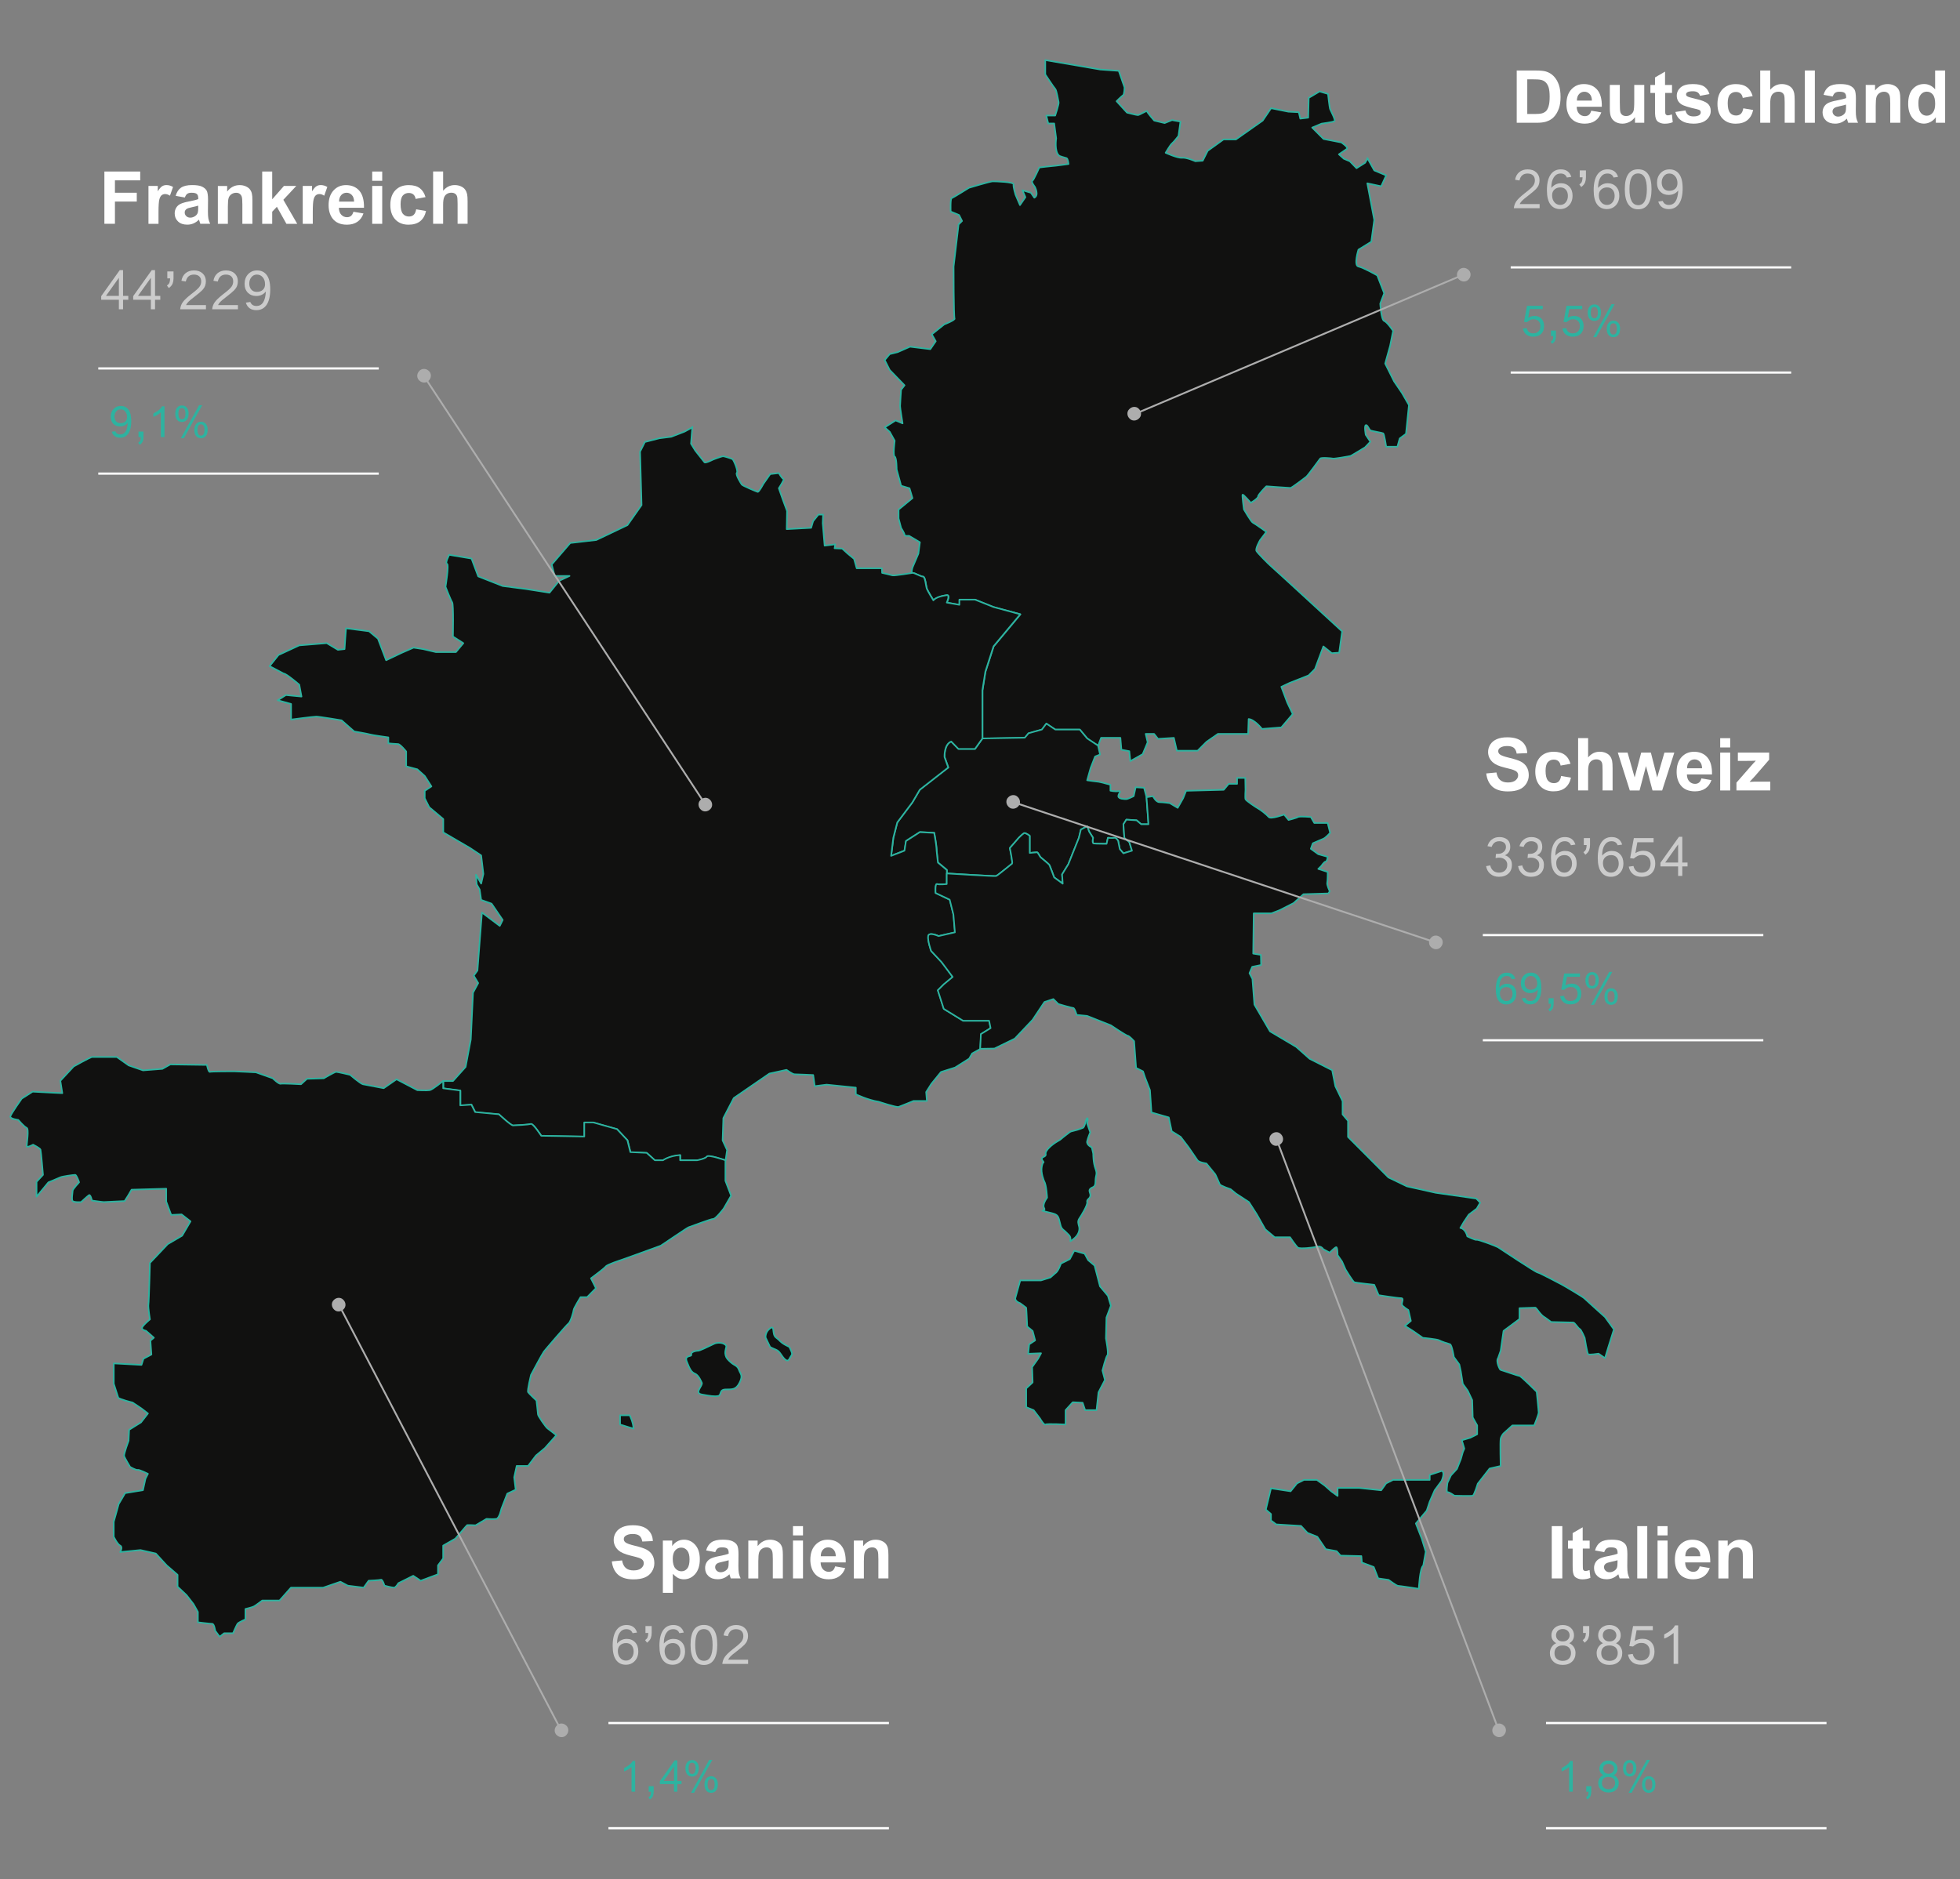
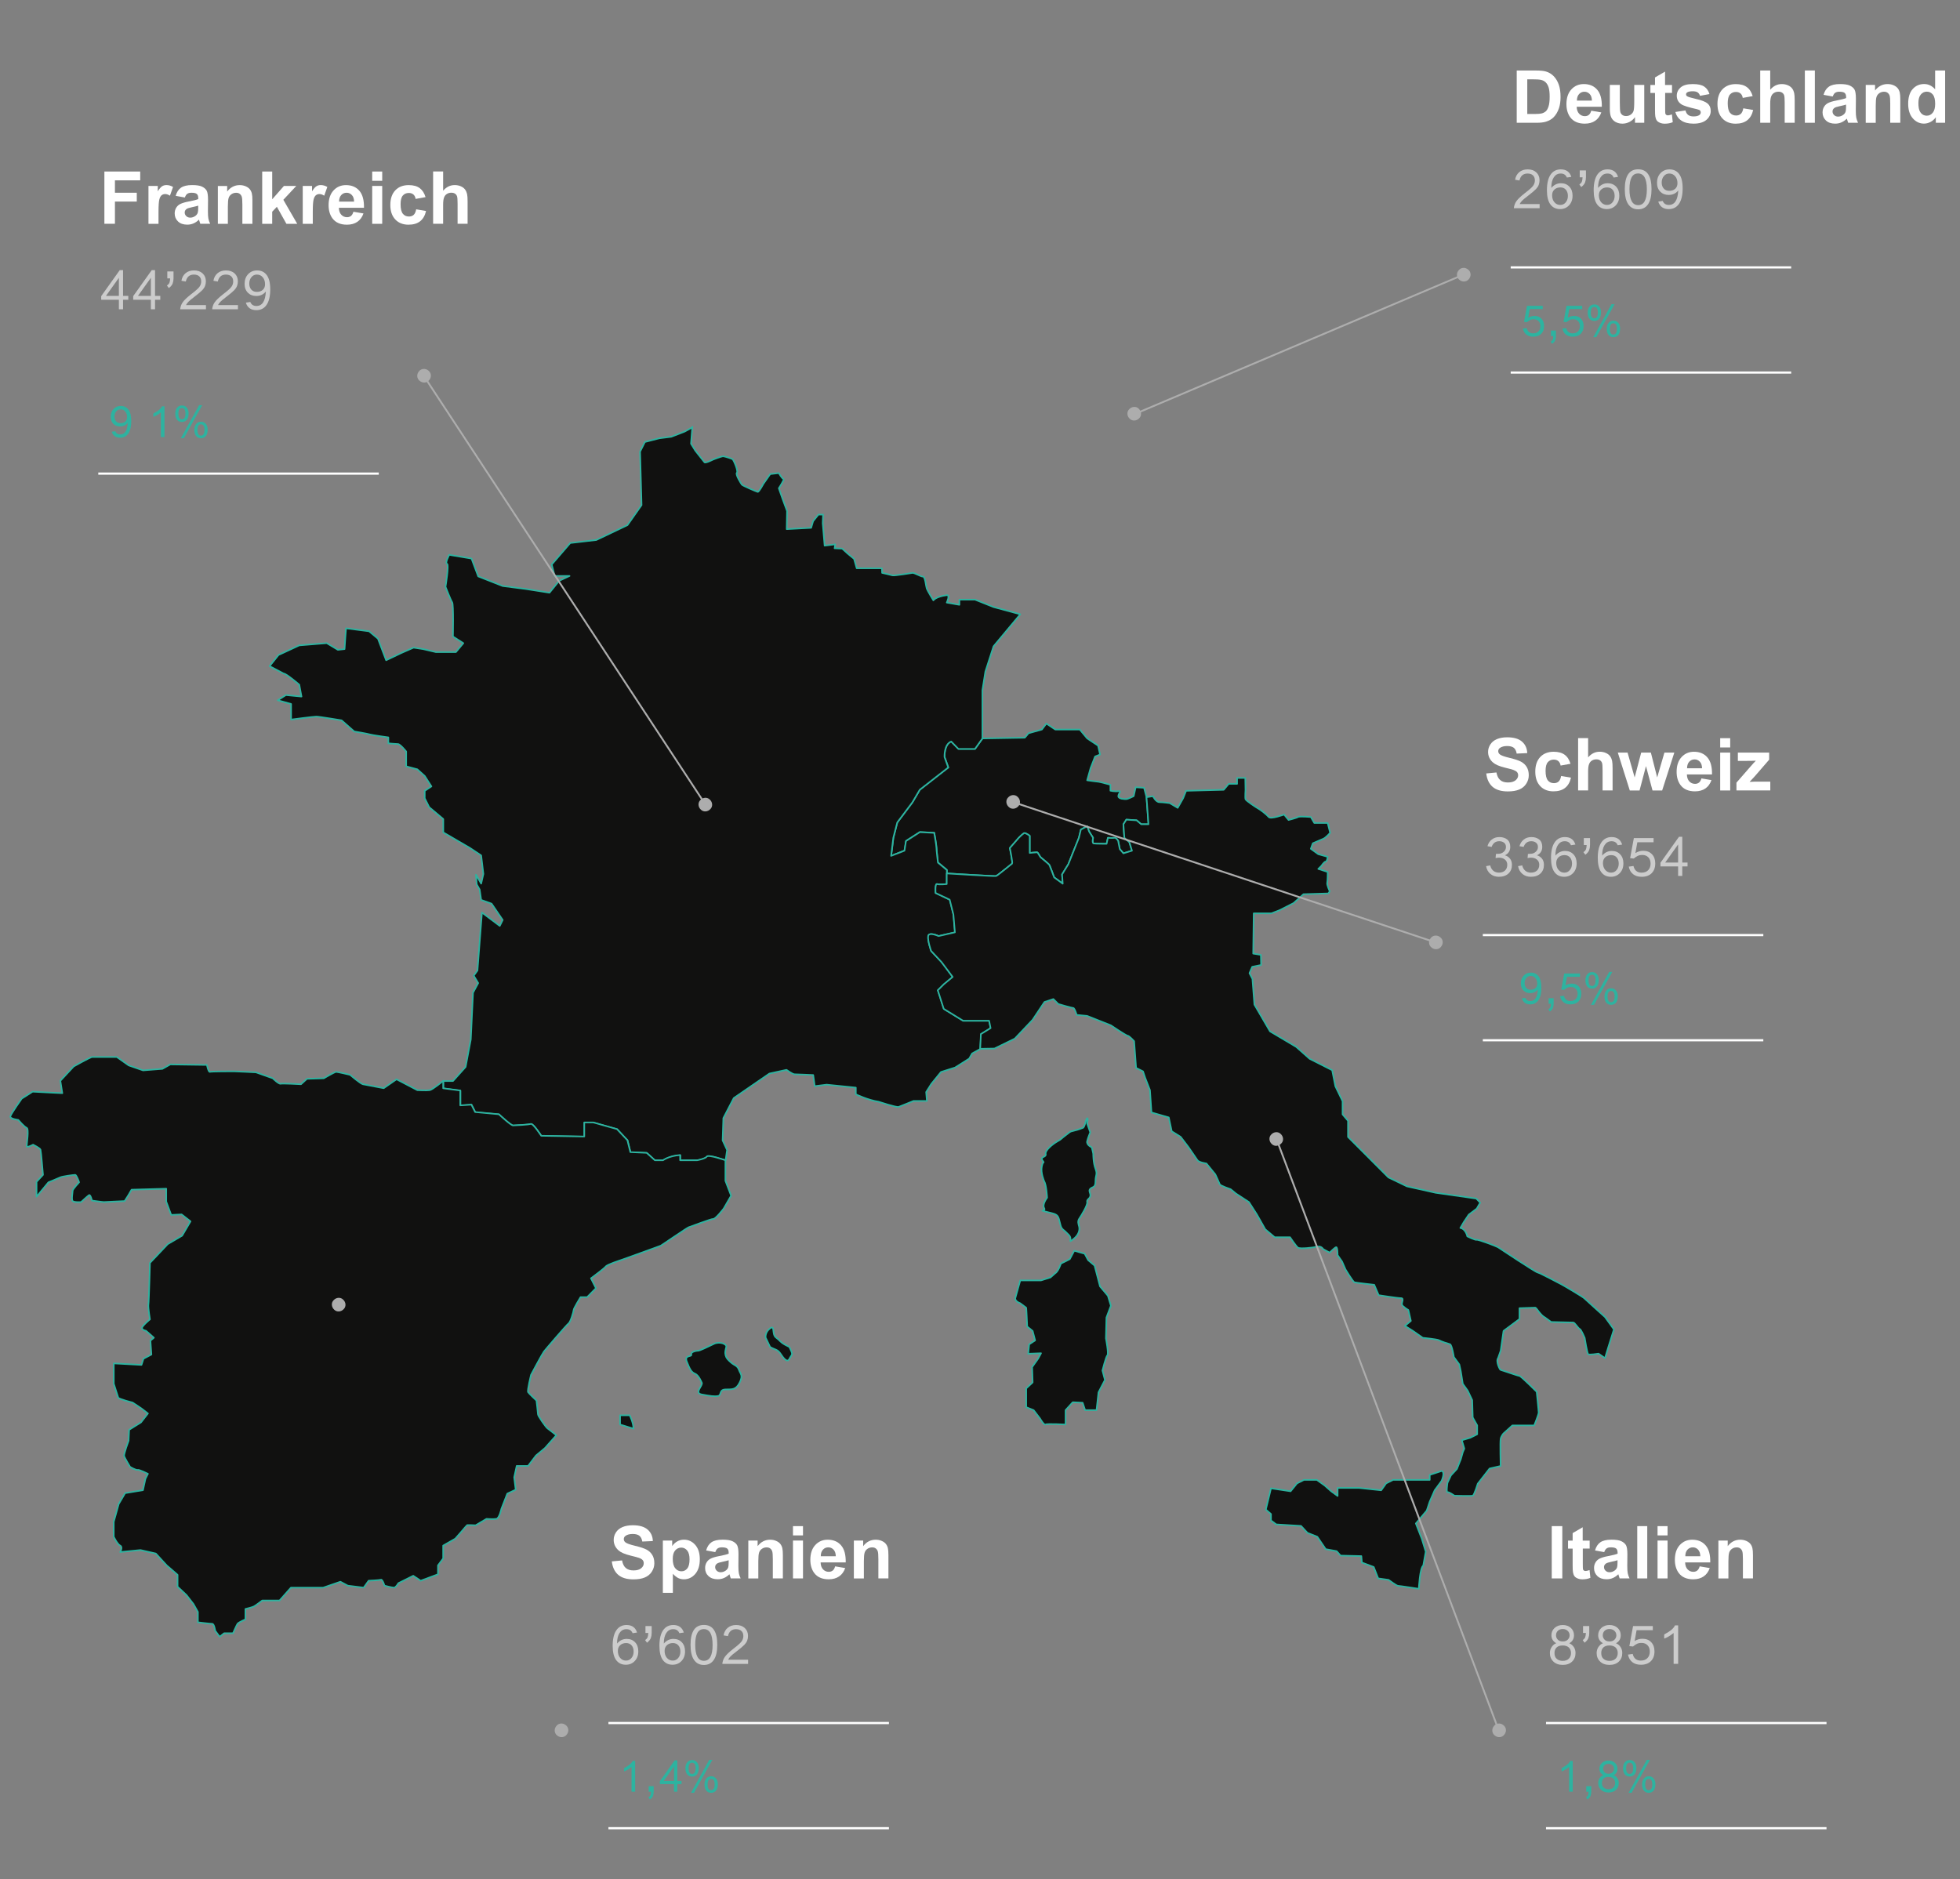
<svg xmlns="http://www.w3.org/2000/svg" id="Calque_1" data-name="Calque 1" viewBox="0 0 536.65 514.57">
  <rect x="0" y="0" width="536.65" height="514.57" fill="#808080" stroke="none" />
  <g>
-     <path id="Germany" d="M374.38,43.28l1.9,3.39,3.25,1.36-1.36,2.98-3.8-.81,1.9,10.03-.81,5.97-3.52,2.17s-1.36,4.34,0,4.61c1.36.27,5.15,2.44,5.15,2.44l1.9,4.88-1.08,2.85s.27,4.47,1.08,4.74c.81.27,2.44,2.71,2.44,2.71l-.81,4.07-1.36,4.88,2.44,4.88,2.17,3.19,1.9,3.31-.81,7.86-1.72,1.27-.63,2.26h-3.07s-.54-3.52-.81-3.66-2.98-.59-3.43-.77c-.45-.18-.9-1.72-1.36-1.45-.45.27,0,2.62,0,2.62l1.27,1.9-1.47,1.54s-3.69,2.26-3.96,2.35c-.27.09-4.43.81-4.79.72s-3.25-.36-3.52,0-3.43,4.7-3.8,4.97-3.98,3.07-4.34,3.07-6.6-.45-6.6-.45c0,0-2.26,2.23-2.26,2.79s-1.99,1.73-1.99,1.73c0,0-2.08-2.35-2.26-2.26-.18.09.36,4.07.36,4.07,0,0,1.99,3.43,2.44,3.62.45.18,3.71,2.53,3.71,2.53l-1.72,2.26s-1.36,2.35-.99,2.98c.36.63,3.62,3.89,3.89,4.07.27.18,19.57,17.94,19.57,17.94l-.81,5.83-2.03.14-2.3-1.85-2.3,6.19-1.76,1.76-5.15,2.03-2.3,1.08,1.63,4.34,1.49,3.12-3.12,3.66-5.29.41s-2.03-2.58-3.66-2.71l-.14,4.07h-8.27l-3.12,2.17-2.44,2.44h-5.69l-.81-3.52-4.34.27-1.08-1.36h-2.3l.54,2.3-1.36,3.25-3.39,1.9-.27-2.71-2.17-.41-.27-3.25h-5.29l-.81,2.17-2.98-1.97-2.03-2.44h-6.71l-2.44-1.63-1.22,1.63-3.66,1.02-1.02,1.22-11.59.2v-13.22l.81-5.08,2.24-6.94,7.32-8.78-7.32-1.98-5.08-2.03h-4.27v1.42l-3.46-.61s1.01-2.17,0-2.03c-3.05.41-3.66,1.42-3.66,1.42,0,0-1.63-2.64-1.83-3.25-.2-.61-.41-3.25-1.02-3.25s-2.24-1.02-2.85-1.02,0-1.63,0-1.63l1.56-3.66.41-3.12-2.98-1.76s-1.22.14-1.22-.27-.95-1.9-.95-1.9l-.68-2.58v-2.44l3.8-3.12-.81-2.71-2.3-.68-1.22-4.47s0-3.25-.54-3.52,0-4.34,0-4.34l-1.36-2.44-1.36-1.22,2.98-1.9,1.9.81s-.68-4.2-.68-4.74.27-4.47.27-4.47l.95-1.22-4.07-4.2-1.36-2.71,1.36-1.63,2.17-.54,3.39-1.49,5.56.68,1.49-2.17-1.08-1.9,3.39-2.71s3.12-1.22,2.85-1.63-.27-14.23-.27-14.23l1.36-11.52.95-.95-.81-1.63-2.3-.95s-.14-3.52.27-3.66c.41-.14,4.74-2.85,4.74-2.85,0,0,5.83-1.76,6.51-1.76s5.83.14,5.69.81c-.14.68.54,2.85.54,2.85l1.22,2.85,1.49-2.17-.81-1.9,2.3.68.95,1.36c1.36-.68.14-2.98.14-2.98,0,0-1.08-1.36-.68-1.63s1.9-3.66,1.9-3.66c0,0,3.25-.41,3.66-.41s4.34-.54,4.34-.54c0,0-.14-1.49-.54-1.62-.41-.14-1.72-.43-2.03-.68-1.36-1.08-.81-4.74-.81-4.74l-.54-4.07h-1.63l-.54-2.17h2.44s1.08-3.25.95-3.66-.54-3.25-.95-3.66c-.41-.41-2.71-3.93-2.71-3.93v-3.93l15.05,2.58,5.07.36,1.57,4.52s0,1.9-.41,2.17-1.76,1.63-1.76,1.63l2.85,3.12s2.58.68,2.98.68,2.58-1.36,2.51-1.08c-.07.27,1.97,2.58,1.97,2.58l2.85.68,2.03-.81,2.3.41-.54,3.93s-1.36,1.76-1.76,2.03-1.76,2.58-1.76,2.58c0,0,3.25,1.49,4.47,1.36,1.22-.14,3.66.95,3.66.95l2.03-.14,1.36-2.71,4.34-3.12h3.39l7.32-5.15,2.3-3.39,4.74.95,2.85.14.41,1.76,2.17-.27.14-5.42,2.98-1.76,2.3.68s.41,3.66.54,4.07,1.63,3.12,1.22,3.39-3.52.68-3.52.68l-2.58,1.08,3.12,3.12,4.88.95s2.03,1.36,1.49,1.76c-.54.41-2.17,1.49-2.17,1.49l1.36,1.22,1.63.68,1.84,1.9,2.36-1.49.68-1.22Z" style="fill: #111110; stroke: #2db3a0; stroke-linecap: round; stroke-linejoin: round; stroke-width: .43px;" />
    <path id="Switzerland" d="M259.22,239.18s13.22.81,13.49.72,1.27-.9,1.27-.9c0,0,2.98-2.35,3.16-2.53.18-.18-.63-4.25-.63-4.25l2.44-2.8s1.08-1.08,1.45-1.27c.36-.18,1.54.72,1.54.72v4.7s1.72-.18,1.99-.18.72,1.08.99,1.36,2.26,1.81,2.44,2.17c.18.36,1.27,3.34,1.27,3.34l2.35,1.72-.18-2.53,1.72-2.8,2.89-7.23.54-2.26,1.72-.9.54,1.45,1.08,1.72s-.36,1.45.18,1.54c.54.09,3.52.09,3.52.09l.36-1.63s1.36.09,1.81,0c.45-.09.99.81.99.81l.45,2.26.99,1.17,2.35-.72-.72-2.35-1.36-1.17-.27-3.71.81-1.27,2.8.18,1.27,1.08h1.99l-.54-7.41-.68-2.58-2.3-.14-.54,2.44s-1.63.81-2.03.81-2.17,0-2.17-.81,1.08-1.49,0-1.36c-1.08.14-2.17-.14-2.17-.14v-1.63s-2.98-.81-3.25-.81-3.12-.41-3.12-.41l.95-3.37,1.22-3.14,1.36-.54-.54-2.44-2.98-1.97-2.03-2.44h-6.71l-2.44-1.63-1.22,1.63-3.66,1.02-1.02,1.22-11.59.2-2.03,2.85h-4.54l-1.97-2.03c-2.03.81-1.83,4.27-1.83,4.27l1.02,2.85-7.8,6.1-2.03,3.46-4.13,5.49-1.08,4.2-.61,4.95,3.66-1.42.41-2.64,3.8-2.44,3.93.2s.61,3.46.61,4.07.41,4.07.41,4.07l2.44,2.03v.95Z" style="fill: #111110; stroke: #2db3a0; stroke-linecap: round; stroke-linejoin: round; stroke-width: .43px;" />
    <path id="France" d="M189.56,116.89l-.36,4.61,1.17,1.9s2.26,2.89,2.53,3.2,2.35-.76,2.35-.76c0,0,2.35-.9,2.71-.9s2.35.63,2.62.81c.27.18,1.63,3.25,1.17,3.71-.45.45,1.17,2.98,1.36,3.25.18.27,3.98,1.9,4.34,1.99s1.54-2.17,1.54-2.17l1.9-2.71,2.35-.27s.9,1.54,1.27,1.61c.36.08-1.27,2.54-1.27,2.54l1.08,3.07,1.17,3.16-.09,4.97,6.69-.36.54-1.81,1.45-1.81h1.27l-.09,2.35.52,6.15,2.91-.36-.18,1.08,2.08.09,1.49,1.36,1.76,1.45.72,2.57h6.91l.05,1.27s2.44.54,2.85.68c.41.14,5.49-.68,5.49-.68.61,0,2.24,1.02,2.85,1.02s.81,2.64,1.02,3.25c.2.61,1.83,3.25,1.83,3.25,0,0,.61-1.02,3.66-1.42,1.01-.13,0,2.03,0,2.03l3.46.61v-1.42h4.27l5.08,2.03,7.32,1.98-7.32,8.78-2.24,6.94-.81,5.08v13.22l-2.03,2.85h-4.54l-1.97-2.03c-2.03.81-1.83,4.27-1.83,4.27l1.02,2.85-7.8,6.1-2.03,3.46-4.13,5.49-1.08,4.2-.61,4.95,3.66-1.42.41-2.64,3.8-2.44,3.93.2s.61,3.46.61,4.07.41,4.07.41,4.07l2.44,2.03v3.86s-2.03.2-2.64,0c-.61-.2-.41,2.44-.41,2.44l3.86,1.83,1.02,4.07.41,4.88-4.47,1.02s-2.64-1.22-2.85,0c-.2,1.22.81,4.07.81,4.07l2.85,3.05,3.05,4.07-2.44,2.03-1.63,1.63,1.63,5.08,5.29,3.25h7.12l.41,2.03-2.64,1.63-.2,4.07-2.24,1.22-.81,1.42-3.86,2.44-3.86,1.22-2.64,3.25-1.42,2.24.2,2.44h-3.66s-3.46,1.42-4.07,1.63c-.61.2-5.49-1.42-5.49-1.42-2.85-.41-6.24-2.03-6.24-2.03v-1.83l-8-.81-3.25.41-.41-3.05s-4.47-.2-5.08-.2-2.24-1.22-2.24-1.22l-4.68,1.02-9.76,6.71-2.85,5.49-.2,6.1,1.22,2.64-.41,2.85s-4.68-1.63-5.08-1.02-2.64,1.02-2.64,1.02h-4.68v-1.42c-3.05.2-4.68,1.42-4.68,1.42h-2.24l-2.24-2.03-4.47-.2-.81-3.25-2.85-3.05-6.51-1.83h-2.44v3.86l-11.79-.2s-2.24-3.46-2.85-3.25c-.61.2-4.27.41-4.88.41s-3.86-3.05-3.86-3.05l-6.51-.61-1.02-2.03-3.05.2v-4.07l-4.68-.61v-2.03h2.64l3.46-3.86,1.42-7.52.61-12.81,1.42-2.64-1.22-2.03,1.02-1.42,1.22-15.86,4.88,3.66.81-1.63-3.05-4.47-2.85-1.02-.41-2.85-.81-1.42-.2-2.64,1.42,2.44.61-2.64-.61-5.08-3.05-2.03-7.32-4.27v-3.66l-3.86-3.25-1.22-2.44v-2.03l1.83-1.22-1.83-2.85-2.03-1.83-3.05-.81v-4.07s-1.63-2.03-2.24-2.03-2.64-.2-2.64-.2v-1.63s-4.47-.61-5.08-.81c-.61-.2-4.27-.81-4.27-.81l-3.46-3.05s-6.1-1.02-6.91-1.02-6.91.81-6.91.81v-4.27l-3.66-1.02,2.24-1.42,4.27.41-.61-3.25s-3.67-3.14-4.27-3.05l-3.86-2.03,2.44-3.05,5.69-2.64,7.52-.61,3.05,1.83,1.83-.2.2-3.05.2-2.64,6.3.81,2.44,2.03,2.24,5.9,4.27-2.03,3.25-1.42,2.64.41,3.46.81h5.49l2.03-2.44-2.85-1.83s.2-8.74-.2-9.35c-.41-.61-1.83-4.27-1.83-4.27,0,0,1.02-6.1.41-6.3-.61-.2.61-2.44.61-2.44l6.1,1.02,1.83,4.88,6.71,2.64,6.3.81,6.51,1.02,2.64-3.25,2.85-1.34h-4.07l-.81-3.13,5.08-5.89,7.12-.82,8.54-4.07,3.86-5.49-.41-14.64,1.32-2.64,3.97-1.02,3.25-.41,3.66-1.42,2.12-1.15Z" style="fill: #111110; stroke: #2db3a0; stroke-linecap: round; stroke-linejoin: round; stroke-width: .43px;" />
    <path id="France-2" data-name="France" d="M285.89,323.5c.61.81.81,4.47.81,4.47,0,0-1.42,1.83-.81,2.85.61,1.02-1.83.41.61,1.02,2.44.61,3.05.61,3.46,2.03.41,1.42.4,2.24,1.12,2.85.71.61.31.2,1.53,1.42,1.22,1.22-.41,2.44,1.22,1.22,1.63-1.22,1.83-2.64,1.63-3.46-.2-.81-.48-1.42.07-2.24.55-.81,2.3-3.66,2.14-4.47-.17-.81.65-.81.85-1.63.2-.81-.61-1.42,0-2.03.61-.61,1.42-.2,1.42-2.03s.61-1.83,0-3.46c-.61-1.63-.61-3.82-.61-4.04s-.41-1.82-.41-1.82c0,0-1.49-.64-1.26-1.66.24-1.02.85-2.44.85-2.44l-.85-2.44s.37-1.63,0-1.42c-.37.2-.58,2.41-1.18,2.64-2.64,1.02-3.03.74-3.67,1.22-3.24,2.44-1.82,1.63-3.24,2.44-1.42.81-3.46,2.49-3.25,3.48.2.99-1.61.66-.91,1.74.7,1.08.19-.14-.16,1.69-.36,1.83.66,4.07.66,4.07Z" style="fill: #111110; stroke: #2db3a0; stroke-linecap: round; stroke-linejoin: round; stroke-width: .43px;" />
    <path id="Italy" d="M268.37,287.24l.2-4.07.2-.12,2.45-1.51-.41-2.03h-7.12l-5.29-3.25-1.63-5.08,1.63-1.63,2.44-2.03-3.05-4.07-2.85-3.05s-1.02-2.85-.81-4.07c.2-1.22,2.85,0,2.85,0l4.47-1.02-.41-4.88-1.02-4.07-3.86-1.83s-.2-2.64.41-2.44c.61.2,2.64,0,2.64,0v-2.91s13.22.81,13.49.72,1.27-.9,1.27-.9c0,0,2.98-2.35,3.16-2.53.18-.18-.63-4.25-.63-4.25l2.44-2.8s1.08-1.08,1.45-1.27c.36-.18,1.54.72,1.54.72v4.7s1.72-.18,1.99-.18.72,1.08.99,1.36,2.26,1.81,2.44,2.17c.18.36,1.27,3.34,1.27,3.34l2.35,1.72-.18-2.53,1.72-2.8,2.89-7.23.54-2.26,1.72-.9.54,1.45,1.08,1.72s-.36,1.45.18,1.54c.54.09,3.52.09,3.52.09l.36-1.63s1.36.09,1.81,0c.45-.09.99.81.99.81l.45,2.26.99,1.17,2.35-.72-.72-2.35-1.36-1.17-.27-3.71.81-1.27,2.8.18,1.27,1.08h1.99l-.54-7.41,1.76-.27s.81,1.63,1.76,1.63,2.85.27,2.85.27l2.17,1.29,1.49-2.64.81-2.03,10.3-.27,1.36-1.63h2.3v-1.63h2.24l.06,3.25s-.14,2.17,0,2.58,2.98,2.3,3.52,2.58,2.3,1.63,2.85,2.3c.54.68,4.2-.68,4.2-.68l1.22,1.49s2.17-.54,2.58-.81c.41-.27,3.52,0,3.52,0l.95,1.63h3.66l.68,2.71s-1.22,1.36-1.9,1.63c-.68.27-2.85,1.22-2.85,1.22l-.54,1.51,2.03,1.47,2.58.72s-.14,1.31-.54,1.31-1.22,1.22-1.22,1.22l-.81.79,2.58.83s0,2.44-.14,2.98c-.14.54.68,2.3.68,2.3,0,0-.27.61-.47.61s-6.71.2-6.71.2c0,0-2.51,2.3-2.71,2.44-.2.14-3.39,1.69-3.59,1.83-.2.14-2.51.98-2.51.98h-4.81l-.14,11.02,2.1.34.07,2.78-2.44.5-.75,1.74.81,1.56.54,7.05,4.27,7.32,7.19,4.27,3.66,3.25,6.17,3.12.88,4.41,1.97,4.07v3.62l1.49,1.76v4.42l11.07,11.09,5.06,2.44,7.89,1.76,11.09,1.58,1.08,1.13-.95,1.63-2.17,1.63-1.36,2.03-.95,1.63c1.49.27,1.9,2.3,1.9,2.3,0,0,2.17,1.08,2.58.95.41-.14,5.42,1.76,5.83,2.03.41.27,10.17,6.78,10.85,6.91.68.14,5.97,2.98,6.51,3.25.54.27,5.83,3.39,6.24,3.8s5.69,5.15,5.69,5.15l2.44,3.39-1.49,4.74-.95,3.12-1.76-1.22s-2.58.41-2.85.14-.95-4.47-.95-4.47c0,0-.95-2.3-1.36-2.44s-1.36-1.76-1.76-1.76-6.05-.14-6.05-.14l-1.67-1.22c-1.36-.68-2.3-2.71-2.71-2.71s-4.3.14-4.3.14v2.98l-4.37,3.25-.78,5.42-.71,2.03c-.68.81.48,3.25.71,3.25s4.78,1.63,5.15,1.63,4.71,4.34,4.71,4.34c0,0,.54,5.15.54,5.69s-1.22,3.52-1.22,3.52h-5.97l-2.44,2.2s-.61.67-.78,1.47c-.17.8,0,7.44,0,7.44l-3.02.69-3.25,4.16s-.95,3.15-1.36,3.28c-.41.14-5.02,0-5.02,0,0,0-1.49-1.08-1.9-.95s0-2.58,0-2.58l.95-2.03,1.63-1.76,1.08-2.71.54-1.9.41-.95-.68-2.3,2.3-.68,1.9-.95v-2.44l-1.22-2.17-.14-4.74-1.22-2.58-1.36-1.9-.54-3.39-.41-1.9-1.49-2.03s-.54-3.39-1.08-3.52-2.58-.81-2.98-1.08c-.41-.27-4.47-.68-4.47-.68l-2.71-1.9-2.17-1.36,1.63-1.36-.68-2.98s-1.63-.95-1.76-1.49c-.14-.54.68-1.76-.27-1.76s-6.1-.81-6.1-.81l-1.22-2.85s-5.02-.54-5.42-.68-2.44-3.52-2.44-3.52l-.95-2.17-1.22-1.76s0-2.3-.41-2.17c-.41.14-1.76,1.49-1.76,1.49l-1.76-.95s-.54-.95-1.63-.68c-1.08.27-4.74.68-5.29.27-.54-.41-2.17-2.85-2.17-2.85h-4.2l-2.58-2.17-2.3-4.07-2.17-3.39-3.52-2.3-1.49-1.22s-2.85-.95-2.98-1.36c-.14-.41-1.22-2.71-1.22-2.71l-2.44-2.98s-2.03-.27-2.44-.88c-.41-.61-2.44-3.56-2.44-3.56l-2.17-2.85-2.44-1.52-.81-3.8-4.74-1.36-.41-6.1-1.36-3.52-.54-1.63-1.9-.95-.54-7.32s-1.36-1.49-1.76-1.49-4.61-2.85-4.61-2.85l-6.51-2.58-2.85-.27s-.54-1.9-.95-1.9-4.07-1.08-4.07-1.08l-1.36-1.36-2.44.81-3.25,4.88-4.88,5.15-5.56,2.71-3.93.07Z" style="fill: #111110; stroke: #2db3a0; stroke-linecap: round; stroke-linejoin: round; stroke-width: .43px;" />
    <path id="Italy-2" data-name="Italy" d="M348,407.56l5.37.81,1.76-2.17,1.9-.95h3.52l2.17,1.56,1.76,1.56,1.76,1.28v-2.2h5.83l6.1.65,1.36-1.9,1.9-.95h10.03v-1.36l3.25-1.08c1.08.27,0,2.71,0,2.71l-1.9,2.58-1.36,3.12-.81,2.44-2.98,3.52,1.63,4.2,1.08,3.52-.68,3.8c-.95.68-1.22,6.37-1.22,6.37,0,0-5.29-.81-5.69-.81s-2.58-1.63-2.58-1.63l-2.85-.41-1.22-3.12-3.25-1.22-.14-1.76-5.69-.14-1.08-1.22-2.98-.54-2.3-3.39-2.71-1.08-1.76-1.9-6.78-.41-1.44-1.08v-1.76l-1.41-1.22,1.41-5.83Z" style="fill: #111110; stroke: #2db3a0; stroke-linecap: round; stroke-linejoin: round; stroke-width: .43px;" />
    <path id="Italy-3" data-name="Italy" d="M279.35,350.62h5.69l2.58-.81,1.22-1.08c.95-.54,1.63-2.71,1.63-2.71l2.44-1.22,1.22-2.3,2.85.81.95,1.76,1.76,1.49.68,2.58.81,3.12,2.17,2.58.81,2.71-1.22,3.25-.14,5.69s.81,4.2.41,4.61c-.41.41-1.36,4.2-1.36,4.2l.68,2.58-1.76,3.39-.54,4.88h-3.12l-.68-2.03-2.71-.14-1.97,2.17v3.93s-5.08-.27-5.49,0c-.41.27-1.49-1.63-1.49-1.63l-1.76-2.3-2.03-.81v-5.15l1.76-1.63-.14-4.2,1.63-2.3.81-1.49-3.52.14.27-2.58,1.63-1.08-.68-2.58-1.49-1.22s-.14-2.58-.14-2.98-.14-2.17-.14-2.17l-1.63-1.22c-1.49-.54-1.36-1.36-1.36-1.36l1.36-4.88Z" style="fill: #111110; stroke: #2db3a0; stroke-linecap: round; stroke-linejoin: round; stroke-width: .43px;" />
    <path id="Spain" d="M121.34,295.98v2.03l4.68.61v4.07l3.05-.2,1.02,2.03,6.51.61s3.25,3.05,3.86,3.05,4.27-.2,4.88-.41c.61-.2,2.85,3.25,2.85,3.25l11.79.2v-3.86h2.44l6.51,1.83,2.85,3.05.81,3.25,4.47.2,2.24,2.03h2.24s1.63-1.22,4.68-1.42v1.42h4.68s2.24-.41,2.64-1.02,5.08,1.02,5.08,1.02v5.63l1.56,4.07-2.03,3.52s-2.17,2.85-2.85,2.85-6.37,2.17-6.78,2.3c-.41.14-7.32,4.88-7.59,5.02s-10.85,3.93-10.85,3.93c0,0-3.8,1.22-4.2,1.76s-4.07,3.25-4.07,3.25l1.36,2.71-2.41,2.44h-1.8s-1.9,3.12-1.9,3.52-.81,3.25-1.36,3.66-6.37,7.19-6.78,7.73c-.41.54-3.52,6.37-3.52,6.37,0,0-1.08,4.34-.81,4.74.27.41,2.3,2.3,2.3,2.3,0,0,.41,3.39.41,3.8s2.17,3.52,2.58,3.8c.41.27,2.44,1.9,2.44,1.9l-3.12,3.52-2.44,2.03-2.17,2.85h-3.12l-.68,3.12.41,3.39-2.3,1.08-1.63,4.2s-.54,2.58-1.36,2.71c-.81.14-2.71,0-2.71,0l-2.98,1.76s-2.44-.14-2.44,0-3.12,3.66-3.12,3.66l-3.32,1.9v3.52l-1.42,1.9v2.44l-4.74,1.76-2.03-1.36-4.07,2.03s-.68,1.22-1.22,1.22-2.58-.54-2.58-.54c0,0-.54-1.76-.95-1.63-.41.14-3.39.27-3.39.27l-1.36,1.9-4.34-.54-2.03-1.08-4.74,1.63h-8.81l-3.12,3.52h-4.74s-1.76,1.36-2.3,1.63-2.3.68-2.3.68v2.85s-1.9.81-2.17,1.22c-.27.41-1.22,2.58-1.22,2.58h-2.44l-1.22.95-1.22-1.63s-.27-1.9-.81-1.9-3.93-.41-3.93-.41v-2.85l-1.22-2.17-1.9-2.44-2.44-2.3v-3.25l-2.98-2.58-2.98-3.25-4.2-.95-5.56.54s.81-1.36,0-1.76c-.81-.41-1.76-2.44-1.76-2.44v-4.07l1.36-4.88,1.76-2.98,4.88-.81.68-3.12.68-1.36s-2.44-1.22-2.85-1.08-2.03-.81-2.03-.81c0,0-1.49-2.44-1.63-2.98-.14-.54,1.22-4.2,1.22-4.2l.14-2.98,3.25-2.03,1.9-2.44-1.76-1.36-2.44-1.63s-3.8-.95-3.93-1.36-1.22-3.8-1.22-3.8v-5.56l7.59.41.54-1.69,2.17-1.15-.27-3.8.95-.81-2.17-1.9s-.95-.14-1.08-.68c-.14-.54,2.17-2.44,2.17-2.44,0,0-.54-3.25-.41-4.07.14-.81.41-11.39.41-11.39l4.88-5.15,3.93-2.3,2.3-3.93-2.44-1.9-2.85.14-1.36-3.66v-3.52l-9.49.27-.95,1.63-.95,1.49s-5.29.27-5.69.27-3.25-.41-3.25-.41c0,0-.41-1.76-.81-1.49-.41.27-2.17,1.9-2.17,1.9,0,0-1.9.14-2.3-.27s0-2.44,0-2.85,1.76-2.3,1.76-2.3c0,0-.68-2.03-1.08-2.03s-3.52.41-4.07.68-3.25,1.36-3.25,1.36l-3.25,3.93v-4.07l1.76-1.9s-.54-6.51-.68-6.91c-.14-.41-2.03-1.36-2.03-1.36,0,0-1.76.95-1.76.41s.68-4.74,0-5.02c-.68-.27-2.3-2.17-2.3-2.17,0,0-2.3-.27-2.17-.95.14-.68,3.12-4.88,3.12-4.88l2.98-1.9,5.15.27,2.98.14-.54-3.39,3.66-3.93s4.61-2.58,5.02-2.58h6.78l3.25,2.3,3.93,1.36,5.29-.41,2.17-1.22,10.03.14s.41,2.03.81,1.9c.41-.14,6.1-.14,6.64-.14s5.97.27,5.97.27l4.61,1.63s1.63,1.63,2.17,1.49c.54-.14,5.56.14,5.56.14l1.63-1.49,4.61-.14s2.98-1.76,3.39-1.76,3.8.81,3.8.81c0,0,2.85,2.44,3.52,2.58.68.14,5.69,1.08,5.69,1.08l3.52-2.44,5.69,2.98s2.58.14,3.39,0,3.73-2.58,3.73-2.58Z" style="fill: #111110; stroke: #2db3a0; stroke-linecap: round; stroke-linejoin: round; stroke-width: .43px;" />
    <path d="M173.44,391.22c0-1.63-1.02-3.66-1.02-3.66h-2.64v2.53l3.66,1.13Z" style="fill: #111110; stroke: #2db3a0; stroke-linecap: round; stroke-linejoin: round; stroke-width: .43px;" />
    <path d="M192.15,378.61c.41.81-2.24,2.85,0,3.25,2.24.41,3.46.61,4.47.41,1.02-.2.2-1.75,2.03-1.79,1.83-.04,2.85.16,3.86-1.87,1.02-2.03.2-2.36-.2-3.52s-1.22-1.16-2.14-1.97c-.91-.81-1.32-1.22-1.52-2.03-.2-.81,0-1.42.2-2.24.2-.81-1.83-1.63-3.46-.81-1.63.81-3.85,1.83-4.16,1.83s-2.14.2-1.94,1.02c.2.81-2.03,0-1.22,2.03.81,2.03,1.22,2.85,2.24,3.25,1.02.41,1.83,2.44,1.83,2.44Z" style="fill: #111110; stroke: #2db3a0; stroke-linecap: round; stroke-linejoin: round; stroke-width: .43px;" />
    <path d="M210.85,368.85c1.42.81,2.03.61,2.85,1.83.81,1.22,1.83,2.64,2.44,1.42.61-1.22,1.02-1.02.41-2.34s-.2-.71-1.63-1.53-1.22-1.06-2.44-1.95c-1.22-.89-.2-3.54-1.63-2.52-1.42,1.02-1.22,2.52-1.22,2.52l1.22,2.56Z" style="fill: #111110; stroke: #2db3a0; stroke-linecap: round; stroke-linejoin: round; stroke-width: .43px;" />
  </g>
  <g>
    <line x1="193.22" y1="220.43" x2="116.01" y2="102.89" style="fill: none; stroke: #adadad; stroke-miterlimit: 10; stroke-width: .5px;" />
    <path d="M194.32,218.93c.8.7.9,1.9.2,2.6-.7.8-1.9.9-2.6.2-.8-.7-.9-1.9-.2-2.6.7-.8,1.9-.9,2.6-.2Z" style="fill: #adadad;" />
    <path d="M117.31,101.49c-.8-.7-2-.6-2.6.2-.7.8-.6,2,.2,2.6.8.7,2,.6,2.6-.2.7-.8.6-2-.2-2.6Z" style="fill: #adadad;" />
  </g>
  <g style="isolation: isolate;">
    <g style="isolation: isolate;">
      <g style="isolation: isolate;">
        <path d="M28.58,61.29v-14.32h9.81v2.42h-6.92v3.39h5.98v2.42h-5.98v6.08h-2.89Z" style="fill: #fff;" />
        <path d="M43.39,61.29h-2.74v-10.37h2.55v1.47c.44-.7.83-1.16,1.18-1.38s.74-.33,1.19-.33c.62,0,1.23.17,1.81.52l-.85,2.39c-.46-.3-.89-.45-1.29-.45s-.71.11-.98.32-.48.59-.63,1.15-.23,1.71-.23,3.48v3.2Z" style="fill: #fff;" />
        <path d="M50.59,54.08l-2.49-.45c.28-1,.76-1.75,1.45-2.23s1.7-.72,3.05-.72c1.22,0,2.14.14,2.73.43s1.02.66,1.26,1.1.37,1.26.37,2.46l-.03,3.2c0,.91.04,1.58.13,2.02s.25.9.49,1.39h-2.71c-.07-.18-.16-.45-.26-.81-.05-.16-.08-.27-.1-.32-.47.46-.97.8-1.5,1.03s-1.1.34-1.71.34c-1.07,0-1.91-.29-2.52-.87s-.92-1.31-.92-2.2c0-.59.14-1.11.42-1.57s.67-.81,1.18-1.05,1.23-.46,2.18-.64c1.28-.24,2.17-.47,2.67-.67v-.27c0-.53-.13-.9-.39-1.13s-.75-.34-1.47-.34c-.49,0-.87.1-1.14.29s-.5.53-.66,1.01ZM54.27,56.31c-.35.12-.91.26-1.67.42s-1.26.32-1.49.48c-.36.25-.54.58-.54.97s.14.72.43,1,.65.42,1.09.42c.5,0,.97-.16,1.42-.49.33-.25.55-.55.65-.91.07-.23.11-.68.11-1.34v-.55Z" style="fill: #fff;" />
        <path d="M69.1,61.29h-2.74v-5.29c0-1.12-.06-1.84-.18-2.17s-.31-.58-.57-.77-.58-.27-.95-.27c-.48,0-.9.13-1.28.39s-.64.61-.78,1.04-.21,1.22-.21,2.38v4.7h-2.74v-10.37h2.55v1.52c.91-1.17,2.04-1.76,3.42-1.76.61,0,1.16.11,1.66.33s.88.5,1.14.83.44.72.54,1.15.15,1.04.15,1.85v6.45Z" style="fill: #fff;" />
        <path d="M71.79,61.29v-14.32h2.74v7.6l3.21-3.65h3.38l-3.54,3.79,3.8,6.58h-2.96l-2.61-4.66-1.28,1.34v3.32h-2.74Z" style="fill: #fff;" />
        <path d="M85.63,61.29h-2.74v-10.37h2.55v1.47c.44-.7.83-1.16,1.18-1.38s.74-.33,1.19-.33c.62,0,1.23.17,1.81.52l-.85,2.39c-.46-.3-.89-.45-1.29-.45s-.71.11-.98.32-.48.59-.63,1.15-.23,1.71-.23,3.48v3.2Z" style="fill: #fff;" />
        <path d="M96.79,57.99l2.73.46c-.35,1-.91,1.77-1.67,2.29s-1.71.79-2.85.79c-1.8,0-3.14-.59-4-1.77-.68-.94-1.03-2.14-1.03-3.57,0-1.72.45-3.06,1.35-4.04s2.03-1.46,3.41-1.46c1.54,0,2.76.51,3.65,1.53s1.32,2.58,1.28,4.68h-6.88c.02.81.24,1.45.66,1.9s.95.68,1.58.68c.43,0,.79-.12,1.08-.35s.51-.61.66-1.13ZM96.95,55.21c-.02-.79-.22-1.4-.62-1.81s-.87-.62-1.43-.62c-.6,0-1.09.22-1.48.65s-.58,1.03-.58,1.78h4.1Z" style="fill: #fff;" />
        <path d="M101.91,49.51v-2.54h2.74v2.54h-2.74ZM101.91,61.29v-10.37h2.74v10.37h-2.74Z" style="fill: #fff;" />
        <path d="M116.51,53.98l-2.71.49c-.09-.54-.3-.95-.62-1.22s-.74-.41-1.25-.41c-.68,0-1.23.24-1.64.71s-.61,1.26-.61,2.37c0,1.23.21,2.1.62,2.61s.97.76,1.67.76c.52,0,.95-.15,1.28-.44s.57-.81.7-1.53l2.7.46c-.28,1.24-.82,2.17-1.61,2.8s-1.86.95-3.19.95c-1.52,0-2.73-.48-3.63-1.44-.9-.96-1.35-2.28-1.35-3.97s.45-3.04,1.36-4,2.13-1.43,3.67-1.43c1.26,0,2.27.27,3.01.82s1.28,1.37,1.61,2.49Z" style="fill: #fff;" />
        <path d="M121.33,46.97v5.26c.89-1.04,1.94-1.55,3.17-1.55.63,0,1.2.12,1.71.35s.89.53,1.15.9.43.77.53,1.21.14,1.13.14,2.06v6.08h-2.74v-5.48c0-1.09-.05-1.78-.16-2.07s-.29-.53-.55-.7-.59-.26-.99-.26c-.46,0-.86.11-1.22.33s-.62.55-.79,1-.25,1.11-.25,1.98v5.2h-2.74v-14.32h2.74Z" style="fill: #fff;" />
      </g>
    </g>
  </g>
  <g style="opacity: .6;">
    <g style="isolation: isolate;">
      <g style="isolation: isolate;">
        <g style="isolation: isolate;">
          <g style="isolation: isolate;">
            <path d="M27.71,82.09v-1l5.08-7.12h.9v7.06h1.44v1.06h-1.44v2.6h-1.14v-2.6h-4.84ZM32.55,81.03v-4.96l-3.54,4.96h3.54Z" style="fill: #fff;" />
            <path d="M36.47,82.09v-1l5.08-7.12h.9v7.06h1.44v1.06h-1.44v2.6h-1.14v-2.6h-4.84ZM41.31,81.03v-4.96l-3.54,4.96h3.54Z" style="fill: #fff;" />
            <path d="M47.51,74.33v1.9c0,.51-.08.97-.24,1.4s-.51.85-1.04,1.26l-.52-.7c.33-.24.56-.49.67-.75s.18-.66.21-1.21h-.78v-1.9h1.7Z" style="fill: #fff;" />
            <path d="M49.67,76.89c.16-.89.54-1.59,1.15-2.09.61-.5,1.37-.75,2.29-.75.99,0,1.78.27,2.37.82.59.55.89,1.27.89,2.16,0,.48-.08.91-.23,1.29-.15.38-.4.76-.75,1.13-.35.37-1.13,1.03-2.36,1.98-.69.52-1.18.93-1.46,1.22-.28.29-.49.59-.64.9h5.46v1.14h-7.06c.07-.69.29-1.33.68-1.9.39-.57,1.17-1.32,2.34-2.24,1.16-.88,1.91-1.54,2.24-1.99.33-.45.5-.94.5-1.49,0-.59-.17-1.05-.52-1.38-.35-.33-.84-.5-1.48-.5-1.19,0-1.93.63-2.22,1.9l-1.2-.2Z" style="fill: #fff;" />
            <path d="M58.43,76.89c.16-.89.54-1.59,1.15-2.09.61-.5,1.37-.75,2.29-.75.99,0,1.78.27,2.37.82.59.55.89,1.27.89,2.16,0,.48-.08.91-.23,1.29-.15.38-.4.76-.75,1.13-.35.37-1.13,1.03-2.36,1.98-.69.52-1.18.93-1.46,1.22-.28.29-.49.59-.64.9h5.46v1.14h-7.06c.07-.69.29-1.33.68-1.9.39-.57,1.17-1.32,2.34-2.24,1.16-.88,1.91-1.54,2.24-1.99.33-.45.5-.94.5-1.49,0-.59-.17-1.05-.52-1.38-.35-.33-.84-.5-1.48-.5-1.19,0-1.93.63-2.22,1.9l-1.2-.2Z" style="fill: #fff;" />
            <path d="M68.53,82.69c.29.73.85,1.1,1.68,1.1,1.59,0,2.45-1.33,2.58-3.98-.64.83-1.52,1.24-2.64,1.24-.93,0-1.7-.3-2.29-.9s-.89-1.41-.89-2.42c0-1.09.32-1.98.97-2.66s1.46-1.02,2.45-1.02c1.13,0,2.02.43,2.65,1.28.63.85.95,2.15.95,3.9,0,1.85-.33,3.27-.99,4.24s-1.6,1.46-2.81,1.46c-1.49,0-2.45-.69-2.88-2.06l1.22-.18ZM68.25,77.65c0,.68.19,1.23.56,1.65.37.42.87.63,1.5.63.67,0,1.21-.18,1.63-.55.42-.37.63-.88.63-1.55,0-.77-.21-1.41-.63-1.9s-.95-.74-1.59-.74-1.12.24-1.51.71c-.39.47-.59,1.06-.59,1.75Z" style="fill: #fff;" />
          </g>
        </g>
      </g>
    </g>
  </g>
  <g style="isolation: isolate;">
    <g style="isolation: isolate;">
      <g style="isolation: isolate;">
        <g style="isolation: isolate;">
          <path d="M31.57,118.09c.23.59.68.88,1.34.88,1.27,0,1.96-1.06,2.06-3.18-.51.66-1.22.99-2.11.99-.75,0-1.36-.24-1.83-.72-.47-.48-.71-1.12-.71-1.94,0-.87.26-1.58.78-2.13s1.17-.82,1.96-.82c.91,0,1.61.34,2.12,1.02.51.68.76,1.72.76,3.12,0,1.48-.26,2.61-.79,3.39-.53.78-1.28,1.17-2.25,1.17-1.19,0-1.96-.55-2.3-1.65l.98-.14ZM31.34,114.06c0,.54.15.98.45,1.32.3.34.7.5,1.2.5.53,0,.97-.15,1.3-.44.34-.29.5-.71.5-1.24,0-.62-.17-1.12-.5-1.52s-.76-.59-1.27-.59-.89.19-1.21.57c-.31.38-.47.85-.47,1.4Z" style="fill: #2db3a0;" />
-           <path d="M39.29,118.17v1.52c0,.41-.06.78-.18,1.13s-.4.68-.85,1l-.42-.56c.32-.26.52-.48.59-.66.07-.19.11-.49.11-.9h-.62v-1.52h1.36Z" style="fill: #2db3a0;" />
          <path d="M45.04,111.26v8.43h-.99v-6.77c-.7.58-1.39.99-2.06,1.23v-.91c.58-.3,1.06-.6,1.46-.91.4-.31.7-.67.9-1.07h.69Z" style="fill: #2db3a0;" />
          <path d="M51.63,113.29c0,.7-.16,1.26-.48,1.66-.32.4-.77.6-1.34.6s-1.02-.2-1.34-.61-.48-.95-.48-1.65.17-1.26.5-1.66c.33-.4.77-.6,1.33-.6s1.01.2,1.34.61.49.96.49,1.65ZM50.78,113.29c0-1.02-.33-1.54-.98-1.54s-.96.51-.96,1.54.32,1.54.96,1.54c.3,0,.54-.12.71-.38.18-.25.26-.64.26-1.16ZM55.36,110.97l-5.01,9.02h-.83l4.99-9.02h.85ZM56.85,117.74c0,.7-.16,1.26-.48,1.66-.32.4-.77.6-1.34.6s-1.02-.2-1.34-.61-.48-.96-.48-1.65.17-1.26.5-1.66c.33-.4.77-.6,1.33-.6s1.01.2,1.34.61.49.95.49,1.65ZM56,117.74c0-1.02-.33-1.54-.98-1.54s-.96.51-.96,1.54.32,1.54.96,1.54c.3,0,.54-.12.71-.38.18-.25.26-.64.26-1.16Z" style="fill: #2db3a0;" />
        </g>
      </g>
    </g>
  </g>
-   <line x1="26.91" y1="100.89" x2="103.71" y2="100.89" style="fill: none; stroke: #fff; stroke-miterlimit: 10; stroke-width: .6px;" />
  <line x1="26.91" y1="129.69" x2="103.71" y2="129.69" style="fill: none; stroke: #fff; stroke-miterlimit: 10; stroke-width: .6px;" />
  <g>
    <line x1="310.65" y1="113.39" x2="400.68" y2="75.22" style="fill: none; stroke: #adadad; stroke-miterlimit: 10; stroke-width: .5px;" />
    <path d="M311.75,111.89c.8.7.9,1.9.2,2.6-.7.8-1.9.9-2.6.2-.8-.7-.9-1.9-.2-2.6.7-.8,1.9-.9,2.6-.2Z" style="fill: #adadad;" />
    <path d="M401.98,73.82c-.8-.7-2-.6-2.6.2-.7.8-.6,2,.2,2.6.8.7,2,.6,2.6-.2.7-.8.6-2-.2-2.6Z" style="fill: #adadad;" />
  </g>
  <g style="isolation: isolate;">
    <g style="isolation: isolate;">
      <g style="isolation: isolate;">
        <path d="M415.28,19.31h5.28c1.19,0,2.1.09,2.72.27.84.25,1.56.69,2.16,1.32.6.63,1.05,1.4,1.37,2.32s.47,2.04.47,3.38c0,1.18-.15,2.19-.44,3.05-.36,1.04-.87,1.88-1.53,2.53-.5.49-1.18.87-2.03,1.14-.64.2-1.49.3-2.56.3h-5.44v-14.32ZM418.17,21.73v9.48h2.16c.81,0,1.39-.05,1.75-.14.47-.12.86-.32,1.17-.6.31-.28.56-.74.76-1.38s.29-1.52.29-2.62-.1-1.96-.29-2.55-.47-1.05-.82-1.39-.8-.56-1.34-.67c-.4-.09-1.19-.14-2.37-.14h-1.3Z" style="fill: #fff;" />
        <path d="M435.71,30.32l2.73.46c-.35,1-.91,1.77-1.67,2.29-.76.52-1.71.79-2.85.79-1.8,0-3.14-.59-4-1.77-.68-.94-1.03-2.14-1.03-3.57,0-1.72.45-3.06,1.35-4.04s2.04-1.46,3.41-1.46c1.54,0,2.76.51,3.65,1.53.89,1.02,1.32,2.58,1.28,4.68h-6.88c.02.81.24,1.45.66,1.9.42.45.95.68,1.58.68.43,0,.79-.12,1.08-.35s.51-.61.66-1.13ZM435.87,27.55c-.02-.79-.22-1.4-.62-1.81s-.87-.62-1.43-.62c-.6,0-1.09.22-1.48.65s-.58,1.03-.58,1.78h4.1Z" style="fill: #fff;" />
        <path d="M447.66,33.62v-1.55c-.38.55-.87.99-1.49,1.31s-1.26.48-1.95.48-1.32-.15-1.88-.46c-.55-.31-.95-.74-1.2-1.29-.25-.55-.37-1.32-.37-2.29v-6.56h2.74v4.77c0,1.46.05,2.35.15,2.68.1.33.29.59.55.78.27.19.61.29,1.02.29.47,0,.89-.13,1.26-.39s.62-.58.76-.96.21-1.31.21-2.8v-4.38h2.74v10.37h-2.55Z" style="fill: #fff;" />
        <path d="M457.8,23.25v2.19h-1.88v4.18c0,.85.02,1.34.05,1.48.04.14.12.26.24.35s.28.14.46.14c.25,0,.62-.09,1.1-.26l.23,2.13c-.64.27-1.36.41-2.17.41-.49,0-.94-.08-1.34-.25-.4-.17-.69-.38-.87-.64s-.31-.62-.39-1.07c-.06-.32-.09-.96-.09-1.93v-4.52h-1.26v-2.19h1.26v-2.06l2.75-1.6v3.66h1.88Z" style="fill: #fff;" />
        <path d="M458.74,30.66l2.75-.42c.12.53.36.94.71,1.22.36.28.86.42,1.5.42.71,0,1.24-.13,1.6-.39.24-.18.36-.43.36-.73,0-.21-.06-.38-.2-.52-.14-.13-.44-.25-.92-.36-2.21-.49-3.62-.93-4.21-1.34-.82-.56-1.23-1.34-1.23-2.33,0-.9.36-1.65,1.06-2.27.71-.61,1.81-.92,3.3-.92s2.47.23,3.16.69c.69.46,1.17,1.15,1.43,2.05l-2.59.48c-.11-.4-.32-.71-.63-.93-.31-.21-.75-.32-1.32-.32-.72,0-1.24.1-1.55.3-.21.14-.31.33-.31.56,0,.2.09.36.27.5.25.18,1.1.44,2.56.77,1.46.33,2.48.74,3.06,1.22.57.49.86,1.17.86,2.04,0,.95-.4,1.77-1.19,2.45-.79.68-1.97,1.03-3.53,1.03-1.41,0-2.53-.29-3.35-.86-.82-.57-1.36-1.35-1.62-2.33Z" style="fill: #fff;" />
        <path d="M479.88,26.32l-2.71.49c-.09-.54-.3-.95-.62-1.22s-.74-.41-1.25-.41c-.68,0-1.23.24-1.64.71-.41.47-.61,1.26-.61,2.37,0,1.23.21,2.1.62,2.61.41.51.97.76,1.67.76.52,0,.95-.15,1.28-.44s.57-.81.7-1.53l2.7.46c-.28,1.24-.82,2.17-1.61,2.8-.79.63-1.86.95-3.19.95-1.52,0-2.73-.48-3.63-1.44-.9-.96-1.35-2.28-1.35-3.97s.45-3.04,1.36-4c.91-.95,2.13-1.43,3.67-1.43,1.26,0,2.27.27,3.01.82.75.54,1.28,1.37,1.61,2.49Z" style="fill: #fff;" />
        <path d="M484.69,19.31v5.26c.89-1.04,1.94-1.55,3.17-1.55.63,0,1.2.12,1.71.35s.89.53,1.15.9c.26.36.43.77.53,1.21.09.44.14,1.13.14,2.06v6.08h-2.74v-5.48c0-1.09-.05-1.78-.16-2.07-.1-.29-.29-.53-.55-.7s-.59-.26-.99-.26c-.46,0-.86.11-1.22.33-.36.22-.62.55-.79,1s-.25,1.11-.25,1.98v5.2h-2.74v-14.32h2.74Z" style="fill: #fff;" />
        <path d="M494.17,33.62v-14.32h2.74v14.32h-2.74Z" style="fill: #fff;" />
        <path d="M501.78,26.42l-2.49-.45c.28-1,.76-1.75,1.45-2.23s1.7-.72,3.05-.72c1.22,0,2.14.14,2.73.43s1.02.66,1.26,1.1.37,1.26.37,2.46l-.03,3.2c0,.91.04,1.58.13,2.02s.25.9.49,1.39h-2.71c-.07-.18-.16-.45-.26-.81-.05-.16-.08-.27-.1-.32-.47.46-.97.8-1.5,1.03s-1.1.34-1.71.34c-1.07,0-1.91-.29-2.52-.87s-.92-1.31-.92-2.2c0-.59.14-1.11.42-1.57s.67-.81,1.18-1.05,1.23-.46,2.18-.64c1.28-.24,2.17-.47,2.67-.67v-.27c0-.53-.13-.9-.39-1.13s-.75-.34-1.47-.34c-.49,0-.87.1-1.14.29s-.5.53-.66,1.01ZM505.45,28.64c-.35.12-.91.26-1.67.42s-1.26.32-1.49.48c-.36.25-.54.58-.54.97s.14.72.43,1,.65.42,1.09.42c.5,0,.97-.16,1.42-.49.33-.25.55-.55.65-.91.07-.23.11-.68.11-1.34v-.55Z" style="fill: #fff;" />
        <path d="M520.29,33.62h-2.74v-5.29c0-1.12-.06-1.84-.18-2.17s-.31-.58-.57-.77-.58-.27-.95-.27c-.48,0-.9.13-1.28.39s-.64.61-.78,1.04-.21,1.22-.21,2.38v4.7h-2.74v-10.37h2.55v1.52c.91-1.17,2.04-1.76,3.42-1.76.61,0,1.16.11,1.66.33s.88.5,1.14.83.44.72.54,1.15.15,1.04.15,1.85v6.45Z" style="fill: #fff;" />
        <path d="M532.58,33.62h-2.55v-1.52c-.42.59-.92,1.03-1.5,1.32s-1.16.43-1.74.43c-1.19,0-2.21-.48-3.06-1.44s-1.27-2.3-1.27-4.02.41-3.09,1.24-4.01,1.87-1.37,3.13-1.37c1.16,0,2.16.48,3.01,1.45v-5.16h2.74v14.32ZM525.26,28.21c0,1.11.15,1.91.46,2.4.44.72,1.06,1.07,1.86,1.07.63,0,1.17-.27,1.61-.81s.66-1.34.66-2.41c0-1.19-.21-2.05-.64-2.57s-.98-.79-1.65-.79-1.2.26-1.64.78-.66,1.29-.66,2.32Z" style="fill: #fff;" />
      </g>
    </g>
  </g>
  <g style="opacity: .6;">
    <g style="isolation: isolate;">
      <g style="isolation: isolate;">
        <g style="isolation: isolate;">
          <g style="isolation: isolate;">
            <path d="M414.83,49.22c.16-.89.54-1.59,1.15-2.09.61-.5,1.37-.75,2.29-.75.99,0,1.78.27,2.37.82.59.55.89,1.27.89,2.16,0,.48-.08.91-.23,1.29-.15.38-.4.76-.75,1.13-.35.37-1.13,1.03-2.36,1.98-.69.52-1.18.93-1.46,1.22-.28.29-.49.59-.64.9h5.46v1.14h-7.06c.07-.69.29-1.33.68-1.9.39-.57,1.17-1.32,2.34-2.24,1.16-.88,1.91-1.54,2.24-1.99s.5-.94.5-1.49c0-.59-.17-1.05-.52-1.38s-.84-.5-1.48-.5c-1.19,0-1.93.63-2.22,1.9l-1.2-.2Z" style="fill: #fff;" />
            <path d="M429.01,48.62c-.29-.73-.85-1.1-1.68-1.1s-1.43.34-1.89,1.03-.69,1.66-.69,2.91c.73-.85,1.61-1.28,2.64-1.28.95,0,1.71.31,2.3.93.59.62.88,1.44.88,2.47,0,1.09-.32,1.98-.97,2.66-.65.68-1.46,1.02-2.45,1.02-1.13,0-2.02-.43-2.65-1.28-.63-.85-.95-2.15-.95-3.9,0-1.85.33-3.27.99-4.24.66-.97,1.6-1.46,2.81-1.46,1.49,0,2.45.69,2.88,2.06l-1.22.18ZM429.29,53.66c0-.71-.18-1.27-.55-1.7-.37-.43-.87-.64-1.51-.64s-1.19.19-1.62.58-.64.91-.64,1.58c0,.77.21,1.41.63,1.9.42.49.95.74,1.59.74s1.12-.24,1.51-.71c.39-.47.59-1.06.59-1.75Z" style="fill: #fff;" />
            <path d="M434.23,46.66v1.9c0,.51-.08.97-.24,1.4-.16.43-.51.85-1.04,1.26l-.52-.7c.33-.24.56-.49.67-.75s.18-.66.21-1.21h-.78v-1.9h1.7Z" style="fill: #fff;" />
            <path d="M441.81,48.62c-.29-.73-.85-1.1-1.68-1.1s-1.43.34-1.89,1.03-.69,1.66-.69,2.91c.73-.85,1.61-1.28,2.64-1.28.95,0,1.71.31,2.3.93.59.62.88,1.44.88,2.47,0,1.09-.32,1.98-.97,2.66-.65.68-1.46,1.02-2.45,1.02-1.13,0-2.02-.43-2.65-1.28-.63-.85-.95-2.15-.95-3.9,0-1.85.33-3.27.99-4.24.66-.97,1.6-1.46,2.81-1.46,1.49,0,2.45.69,2.88,2.06l-1.22.18ZM442.09,53.66c0-.71-.18-1.27-.55-1.7-.37-.43-.87-.64-1.51-.64s-1.19.19-1.62.58-.64.91-.64,1.58c0,.77.21,1.41.63,1.9.42.49.95.74,1.59.74s1.12-.24,1.51-.71c.39-.47.59-1.06.59-1.75Z" style="fill: #fff;" />
            <path d="M444.87,51.82c0-3.64,1.22-5.46,3.66-5.46s3.66,1.81,3.66,5.42c0,1.83-.31,3.21-.94,4.14-.63.93-1.53,1.4-2.72,1.4s-2.09-.47-2.72-1.4c-.63-.93-.94-2.3-.94-4.1ZM450.91,51.84c0-2.89-.8-4.34-2.4-4.34s-2.36,1.43-2.36,4.3.79,4.38,2.38,4.38,2.38-1.45,2.38-4.34Z" style="fill: #fff;" />
            <path d="M455.25,55.02c.29.73.85,1.1,1.68,1.1,1.59,0,2.45-1.33,2.58-3.98-.64.83-1.52,1.24-2.64,1.24-.93,0-1.7-.3-2.29-.9-.59-.6-.89-1.41-.89-2.42,0-1.09.32-1.98.97-2.66s1.46-1.02,2.45-1.02c1.13,0,2.02.43,2.65,1.28.63.85.95,2.15.95,3.9,0,1.85-.33,3.27-.99,4.24s-1.6,1.46-2.81,1.46c-1.49,0-2.45-.69-2.88-2.06l1.22-.18ZM454.97,49.98c0,.68.19,1.23.56,1.65s.87.63,1.5.63c.67,0,1.21-.18,1.63-.55.42-.37.63-.88.63-1.55,0-.77-.21-1.41-.63-1.9s-.95-.74-1.59-.74-1.12.24-1.51.71c-.39.47-.59,1.06-.59,1.75Z" style="fill: #fff;" />
          </g>
        </g>
      </g>
    </g>
  </g>
  <g style="isolation: isolate;">
    <g style="isolation: isolate;">
      <g style="isolation: isolate;">
        <g style="isolation: isolate;">
          <path d="M422.4,83.73v.91h-3.55l-.43,2.38c.52-.34,1.1-.51,1.73-.51.8,0,1.44.25,1.91.76s.71,1.17.71,1.99c0,.92-.26,1.64-.79,2.16-.53.52-1.26.78-2.18.78-.77,0-1.39-.19-1.88-.58s-.8-.93-.95-1.65l1.04-.14c.22.97.82,1.46,1.78,1.46.62,0,1.1-.18,1.45-.54.35-.36.52-.84.52-1.42s-.16-1.04-.49-1.38-.77-.52-1.32-.52c-.45,0-.82.08-1.11.26-.29.17-.55.35-.76.53l-.8-.08.82-4.4h4.32Z" style="fill: #2db3a0;" />
          <path d="M426.02,90.5v1.52c0,.41-.06.78-.18,1.13-.12.35-.4.68-.85,1l-.42-.56c.32-.26.52-.48.59-.66.07-.19.11-.49.11-.9h-.62v-1.52h1.36Z" style="fill: #2db3a0;" />
          <path d="M433.22,83.73v.91h-3.55l-.43,2.38c.52-.34,1.1-.51,1.73-.51.8,0,1.44.25,1.91.76s.71,1.17.71,1.99c0,.92-.26,1.64-.79,2.16-.53.52-1.26.78-2.18.78-.77,0-1.39-.19-1.88-.58s-.8-.93-.95-1.65l1.04-.14c.22.97.82,1.46,1.78,1.46.62,0,1.1-.18,1.45-.54.35-.36.52-.84.52-1.42s-.16-1.04-.49-1.38-.77-.52-1.32-.52c-.45,0-.82.08-1.11.26-.29.17-.55.35-.76.53l-.8-.08.82-4.4h4.32Z" style="fill: #2db3a0;" />
          <path d="M438.35,85.62c0,.7-.16,1.26-.48,1.66-.32.4-.77.6-1.34.6s-1.02-.2-1.34-.61c-.32-.41-.48-.95-.48-1.65s.17-1.26.5-1.66c.33-.4.77-.6,1.33-.6s1.01.2,1.34.61c.33.41.49.96.49,1.65ZM437.51,85.62c0-1.02-.33-1.54-.98-1.54s-.96.51-.96,1.54.32,1.54.96,1.54c.3,0,.54-.12.71-.38.18-.25.26-.64.26-1.16ZM442.08,83.3l-5.01,9.02h-.83l4.99-9.02h.85ZM443.57,90.07c0,.7-.16,1.26-.48,1.66-.32.4-.77.6-1.34.6s-1.02-.2-1.34-.61c-.32-.41-.48-.96-.48-1.65s.17-1.26.5-1.66c.33-.4.77-.6,1.33-.6s1.01.2,1.34.61.49.95.49,1.65ZM442.72,90.07c0-1.02-.33-1.54-.98-1.54s-.96.51-.96,1.54.32,1.54.96,1.54c.3,0,.54-.12.71-.38s.26-.64.26-1.16Z" style="fill: #2db3a0;" />
        </g>
      </g>
    </g>
  </g>
  <line x1="413.63" y1="73.22" x2="490.43" y2="73.22" style="fill: none; stroke: #fff; stroke-miterlimit: 10; stroke-width: .6px;" />
  <line x1="413.63" y1="102.02" x2="490.43" y2="102.02" style="fill: none; stroke: #fff; stroke-miterlimit: 10; stroke-width: .6px;" />
  <g>
    <line x1="277.51" y1="219.69" x2="393.05" y2="258.06" style="fill: none; stroke: #adadad; stroke-miterlimit: 10; stroke-width: .5px;" />
    <path d="M278.61,218.19c.8.7.9,1.9.2,2.6-.7.8-1.9.9-2.6.2-.8-.7-.9-1.9-.2-2.6.7-.8,1.9-.9,2.6-.2Z" style="fill: #adadad;" />
    <path d="M394.35,256.66c-.8-.7-2-.6-2.6.2-.7.8-.6,2,.2,2.6.8.7,2,.6,2.6-.2.7-.8.6-2-.2-2.6Z" style="fill: #adadad;" />
  </g>
  <g style="isolation: isolate;">
    <g style="isolation: isolate;">
      <g style="isolation: isolate;">
        <path d="M406.92,211.8l2.81-.27c.17.94.51,1.64,1.03,2.08s1.21.66,2.09.66c.93,0,1.63-.2,2.11-.59.47-.39.71-.85.71-1.38,0-.34-.1-.63-.3-.86-.2-.24-.55-.44-1.04-.62-.34-.12-1.11-.33-2.31-.62-1.55-.38-2.64-.86-3.26-1.42-.88-.79-1.32-1.75-1.32-2.88,0-.73.21-1.41.62-2.05.41-.63,1.01-1.12,1.79-1.45.78-.33,1.72-.5,2.82-.5,1.8,0,3.15.39,4.06,1.18s1.38,1.84,1.43,3.15l-2.89.13c-.12-.74-.39-1.26-.79-1.59-.41-.32-1.02-.48-1.83-.48s-1.5.17-1.97.52c-.31.22-.46.52-.46.89,0,.34.14.63.43.87.37.31,1.25.62,2.66.96s2.45.68,3.12,1.03,1.2.84,1.58,1.46.57,1.38.57,2.28c0,.82-.23,1.59-.68,2.3-.46.72-1.1,1.25-1.93,1.6-.83.35-1.87.52-3.12.52-1.81,0-3.2-.42-4.17-1.25-.97-.84-1.55-2.06-1.74-3.66Z" style="fill: #fff;" />
        <path d="M430.01,209.15l-2.71.49c-.09-.54-.3-.95-.62-1.22s-.74-.41-1.26-.41c-.68,0-1.23.24-1.63.71-.41.47-.61,1.26-.61,2.37,0,1.23.21,2.1.62,2.61.41.51.97.76,1.66.76.52,0,.95-.15,1.28-.44s.57-.81.7-1.53l2.7.46c-.28,1.24-.82,2.17-1.61,2.8-.79.63-1.86.95-3.19.95-1.52,0-2.73-.48-3.63-1.44-.9-.96-1.35-2.28-1.35-3.97s.45-3.04,1.36-4c.91-.95,2.13-1.43,3.67-1.43,1.26,0,2.27.27,3.01.82.75.54,1.28,1.37,1.61,2.49Z" style="fill: #fff;" />
        <path d="M434.83,202.14v5.26c.89-1.04,1.94-1.55,3.17-1.55.63,0,1.2.12,1.71.35s.89.53,1.15.9c.26.36.43.77.53,1.21.09.44.14,1.13.14,2.06v6.08h-2.74v-5.48c0-1.09-.05-1.78-.16-2.07-.1-.29-.29-.53-.55-.7s-.59-.26-.99-.26c-.46,0-.86.11-1.22.33-.36.22-.62.55-.79,1s-.25,1.11-.25,1.98v5.2h-2.74v-14.32h2.74Z" style="fill: #fff;" />
        <path d="M446.24,216.46l-3.28-10.37h2.67l1.94,6.8,1.79-6.8h2.65l1.73,6.8,1.98-6.8h2.71l-3.33,10.37h-2.64l-1.79-6.67-1.76,6.67h-2.67Z" style="fill: #fff;" />
        <path d="M465.87,213.16l2.73.46c-.35,1-.91,1.77-1.66,2.29-.76.52-1.71.79-2.85.79-1.8,0-3.14-.59-4-1.77-.68-.94-1.03-2.14-1.03-3.57,0-1.72.45-3.06,1.35-4.04s2.04-1.46,3.41-1.46c1.54,0,2.76.51,3.65,1.53.89,1.02,1.32,2.58,1.28,4.68h-6.88c.02.81.24,1.45.66,1.9.42.45.95.68,1.58.68.43,0,.79-.12,1.08-.35s.51-.61.66-1.13ZM466.03,210.38c-.02-.79-.22-1.4-.62-1.81s-.87-.62-1.43-.62c-.6,0-1.09.22-1.48.65s-.58,1.03-.58,1.78h4.1Z" style="fill: #fff;" />
        <path d="M470.99,204.68v-2.54h2.74v2.54h-2.74ZM470.99,216.46v-10.37h2.74v10.37h-2.74Z" style="fill: #fff;" />
        <path d="M475.44,216.46v-2.14l3.89-4.46c.64-.73,1.11-1.25,1.42-1.55-.32.02-.74.03-1.26.04l-3.66.02v-2.28h8.57v1.94l-3.96,4.57-1.4,1.51c.76-.05,1.23-.07,1.42-.07h4.25v2.41h-9.26Z" style="fill: #fff;" />
      </g>
    </g>
  </g>
  <g style="opacity: .6;">
    <g style="isolation: isolate;">
      <g style="isolation: isolate;">
        <g style="isolation: isolate;">
          <g style="isolation: isolate;">
            <path d="M407.27,231.72c.2-.75.59-1.35,1.16-1.81s1.28-.69,2.12-.69,1.59.23,2.14.68.82,1.12.82,2c0,1.08-.49,1.85-1.46,2.32.52.13.97.42,1.35.86.38.44.57,1.02.57,1.74,0,1-.32,1.8-.96,2.39-.64.59-1.51.89-2.6.89-.93,0-1.71-.26-2.34-.79-.63-.53-1.02-1.24-1.18-2.13l1.14-.2c.13.61.41,1.1.82,1.45.41.35.93.53,1.56.53.69,0,1.25-.19,1.66-.57.41-.38.62-.91.62-1.59,0-.59-.21-1.06-.63-1.41s-.97-.53-1.65-.53c-.29,0-.6.04-.92.12l.1-1.14c.71,0,1.2-.06,1.49-.18s.53-.28.72-.47.33-.39.41-.6c.08-.21.12-.43.12-.67,0-.51-.18-.89-.53-1.16-.35-.27-.78-.4-1.29-.4-1.03,0-1.73.52-2.1,1.56l-1.14-.2Z" style="fill: #fff;" />
            <path d="M416.03,231.72c.2-.75.59-1.35,1.16-1.81s1.28-.69,2.12-.69,1.59.23,2.14.68.82,1.12.82,2c0,1.08-.49,1.85-1.46,2.32.52.13.97.42,1.35.86.38.44.57,1.02.57,1.74,0,1-.32,1.8-.96,2.39-.64.59-1.51.89-2.6.89-.93,0-1.71-.26-2.34-.79-.63-.53-1.02-1.24-1.18-2.13l1.14-.2c.13.61.41,1.1.82,1.45.41.35.93.53,1.56.53.69,0,1.25-.19,1.66-.57.41-.38.62-.91.62-1.59,0-.59-.21-1.06-.63-1.41s-.97-.53-1.65-.53c-.29,0-.6.04-.92.12l.1-1.14c.71,0,1.2-.06,1.49-.18s.53-.28.72-.47.33-.39.41-.6c.08-.21.12-.43.12-.67,0-.51-.18-.89-.53-1.16-.35-.27-.78-.4-1.29-.4-1.03,0-1.73.52-2.1,1.56l-1.14-.2Z" style="fill: #fff;" />
            <path d="M430.13,231.46c-.29-.73-.85-1.1-1.68-1.1s-1.43.34-1.89,1.03-.69,1.66-.69,2.91c.73-.85,1.61-1.28,2.64-1.28.95,0,1.71.31,2.3.93s.88,1.44.88,2.47c0,1.09-.32,1.98-.97,2.66-.65.68-1.46,1.02-2.45,1.02-1.13,0-2.02-.43-2.65-1.28s-.95-2.15-.95-3.9c0-1.85.33-3.27.99-4.24.66-.97,1.6-1.46,2.81-1.46,1.49,0,2.45.69,2.88,2.06l-1.22.18ZM430.42,236.5c0-.71-.18-1.27-.55-1.7s-.87-.64-1.51-.64-1.19.19-1.62.58-.64.91-.64,1.58c0,.77.21,1.41.63,1.9.42.49.95.74,1.59.74s1.12-.24,1.51-.71c.39-.47.59-1.06.59-1.75Z" style="fill: #fff;" />
            <path d="M435.35,229.5v1.9c0,.51-.08.97-.24,1.4s-.51.85-1.04,1.26l-.52-.7c.33-.24.56-.49.67-.75s.18-.66.21-1.21h-.78v-1.9h1.7Z" style="fill: #fff;" />
            <path d="M442.93,231.46c-.29-.73-.85-1.1-1.68-1.1s-1.43.34-1.89,1.03-.69,1.66-.69,2.91c.73-.85,1.61-1.28,2.64-1.28.95,0,1.71.31,2.3.93.59.62.88,1.44.88,2.47,0,1.09-.32,1.98-.97,2.66-.65.68-1.46,1.02-2.45,1.02-1.13,0-2.02-.43-2.65-1.28-.63-.85-.95-2.15-.95-3.9,0-1.85.33-3.27.99-4.24.66-.97,1.6-1.46,2.81-1.46,1.49,0,2.45.69,2.88,2.06l-1.22.18ZM443.21,236.5c0-.71-.18-1.27-.55-1.7s-.87-.64-1.51-.64-1.19.19-1.62.58-.64.91-.64,1.58c0,.77.21,1.41.63,1.9s.95.74,1.59.74,1.12-.24,1.51-.71c.39-.47.59-1.06.59-1.75Z" style="fill: #fff;" />
            <path d="M452.75,229.5v1.14h-4.44l-.54,2.98c.65-.43,1.37-.64,2.16-.64,1,0,1.8.32,2.39.95.59.63.89,1.46.89,2.49,0,1.15-.33,2.05-.99,2.7s-1.57.98-2.73.98c-.96,0-1.74-.24-2.35-.72-.61-.48-1-1.17-1.19-2.06l1.3-.18c.28,1.21,1.02,1.82,2.22,1.82.77,0,1.38-.23,1.81-.68s.65-1.05.65-1.78-.2-1.3-.61-1.73c-.41-.43-.96-.65-1.65-.65-.56,0-1.02.11-1.39.32-.37.21-.68.43-.95.66l-1-.1,1.02-5.5h5.4Z" style="fill: #fff;" />
            <path d="M454.63,237.26v-1l5.08-7.12h.9v7.06h1.44v1.06h-1.44v2.6h-1.14v-2.6h-4.84ZM459.47,236.2v-4.96l-3.54,4.96h3.54Z" style="fill: #fff;" />
          </g>
        </g>
      </g>
    </g>
  </g>
  <g style="isolation: isolate;">
    <g style="isolation: isolate;">
      <g style="isolation: isolate;">
        <g style="isolation: isolate;">
-           <path d="M413.92,268.14c-.23-.59-.68-.88-1.34-.88s-1.14.27-1.51.82c-.37.55-.55,1.33-.55,2.33.59-.68,1.29-1.02,2.11-1.02.76,0,1.37.25,1.84.74.47.5.7,1.15.7,1.98,0,.88-.26,1.58-.78,2.13s-1.17.82-1.96.82c-.91,0-1.61-.34-2.12-1.02-.51-.68-.76-1.72-.76-3.12,0-1.48.26-2.61.79-3.39.53-.78,1.28-1.17,2.25-1.17,1.19,0,1.96.55,2.3,1.65l-.98.14ZM414.14,272.17c0-.56-.15-1.02-.44-1.36-.29-.34-.7-.51-1.21-.51s-.96.15-1.3.46c-.34.31-.51.73-.51,1.26,0,.62.17,1.13.5,1.52.34.39.76.59,1.27.59s.89-.19,1.21-.57c.31-.38.47-.84.47-1.4Z" style="fill: #2db3a0;" />
          <path d="M417.66,273.26c.23.59.68.88,1.34.88,1.27,0,1.96-1.06,2.06-3.18-.51.66-1.22.99-2.11.99-.75,0-1.36-.24-1.83-.72-.47-.48-.71-1.12-.71-1.94,0-.87.26-1.58.78-2.13s1.17-.82,1.96-.82c.91,0,1.61.34,2.12,1.02s.76,1.72.76,3.12c0,1.48-.26,2.61-.79,3.39-.53.78-1.28,1.17-2.25,1.17-1.2,0-1.96-.55-2.3-1.65l.98-.14ZM417.44,269.22c0,.54.15.98.45,1.32.3.34.7.5,1.2.5.53,0,.97-.15,1.3-.44.34-.29.5-.71.5-1.24,0-.62-.17-1.12-.5-1.52s-.76-.59-1.27-.59-.89.19-1.21.57c-.32.38-.47.85-.47,1.4Z" style="fill: #2db3a0;" />
          <path d="M425.39,273.34v1.52c0,.41-.06.78-.18,1.13-.12.35-.4.68-.85,1l-.42-.56c.32-.26.52-.48.59-.66.07-.19.11-.49.11-.9h-.62v-1.52h1.36Z" style="fill: #2db3a0;" />
          <path d="M432.59,266.57v.91h-3.55l-.43,2.38c.52-.34,1.1-.51,1.73-.51.8,0,1.44.25,1.91.76s.71,1.17.71,1.99c0,.92-.26,1.64-.79,2.16-.53.52-1.26.78-2.18.78-.77,0-1.39-.19-1.88-.58s-.8-.93-.95-1.65l1.04-.14c.22.97.82,1.46,1.78,1.46.62,0,1.1-.18,1.45-.54.35-.36.52-.84.52-1.42s-.16-1.04-.49-1.38-.77-.52-1.32-.52c-.45,0-.82.08-1.11.26-.29.17-.55.35-.76.53l-.8-.08.82-4.4h4.32Z" style="fill: #2db3a0;" />
          <path d="M437.73,268.46c0,.7-.16,1.26-.48,1.66-.32.4-.77.6-1.34.6s-1.02-.2-1.34-.61c-.32-.41-.48-.95-.48-1.65s.17-1.26.5-1.66c.33-.4.77-.6,1.33-.6s1.01.2,1.34.61c.33.41.49.96.49,1.65ZM436.88,268.46c0-1.02-.33-1.54-.98-1.54s-.96.51-.96,1.54.32,1.54.96,1.54c.3,0,.54-.12.71-.38.18-.25.26-.64.26-1.16ZM441.45,266.14l-5.01,9.02h-.83l4.99-9.02h.85ZM442.94,272.9c0,.7-.16,1.26-.48,1.66-.32.4-.77.6-1.34.6s-1.02-.2-1.34-.61c-.32-.41-.48-.96-.48-1.65s.17-1.26.5-1.66c.33-.4.77-.6,1.33-.6s1.01.2,1.34.61.49.95.49,1.65ZM442.09,272.9c0-1.02-.33-1.54-.98-1.54s-.96.51-.96,1.54.32,1.54.96,1.54c.3,0,.54-.12.71-.38s.26-.64.26-1.16Z" style="fill: #2db3a0;" />
        </g>
      </g>
    </g>
  </g>
  <line x1="406" y1="256.06" x2="482.8" y2="256.06" style="fill: none; stroke: #fff; stroke-miterlimit: 10; stroke-width: .6px;" />
  <line x1="406" y1="284.86" x2="482.8" y2="284.86" style="fill: none; stroke: #fff; stroke-miterlimit: 10; stroke-width: .6px;" />
  <g>
    <line x1="349.54" y1="312" x2="410.36" y2="473.83" style="fill: none; stroke: #adadad; stroke-miterlimit: 10; stroke-width: .5px;" />
    <path d="M350.64,310.5c.8.7.9,1.9.2,2.6-.7.8-1.9.9-2.6.2-.8-.7-.9-1.9-.2-2.6.7-.8,1.9-.9,2.6-.2Z" style="fill: #adadad;" />
    <path d="M411.66,472.43c-.8-.7-2-.6-2.6.2-.7.8-.6,2,.2,2.6.8.7,2,.6,2.6-.2.7-.8.6-2-.2-2.6Z" style="fill: #adadad;" />
  </g>
  <g style="isolation: isolate;">
    <g style="isolation: isolate;">
      <g style="isolation: isolate;">
        <path d="M424.87,432.23v-14.32h2.89v14.32h-2.89Z" style="fill: #fff;" />
        <path d="M435.25,421.86v2.19h-1.88v4.18c0,.85.02,1.34.05,1.48s.12.26.24.35.28.14.46.14c.25,0,.62-.09,1.1-.26l.23,2.13c-.64.27-1.36.41-2.17.41-.5,0-.94-.08-1.34-.25s-.69-.38-.87-.64-.31-.62-.39-1.07c-.06-.32-.09-.96-.09-1.93v-4.52h-1.26v-2.19h1.26v-2.06l2.75-1.6v3.66h1.88Z" style="fill: #fff;" />
        <path d="M439.21,425.02l-2.49-.45c.28-1,.76-1.75,1.45-2.23s1.7-.72,3.05-.72c1.22,0,2.14.14,2.73.43s1.02.66,1.26,1.1.37,1.26.37,2.46l-.03,3.2c0,.91.04,1.58.13,2.02s.25.9.49,1.39h-2.71c-.07-.18-.16-.45-.26-.81-.05-.16-.08-.27-.1-.32-.47.46-.97.8-1.5,1.03s-1.1.34-1.71.34c-1.07,0-1.91-.29-2.52-.87s-.92-1.31-.92-2.2c0-.59.14-1.11.42-1.57s.67-.81,1.18-1.05,1.23-.46,2.18-.64c1.28-.24,2.17-.47,2.67-.67v-.27c0-.53-.13-.9-.39-1.13s-.75-.34-1.47-.34c-.49,0-.87.1-1.14.29s-.5.53-.66,1.01ZM442.88,427.25c-.35.12-.91.26-1.67.42s-1.26.32-1.49.48c-.36.25-.54.58-.54.97s.14.72.43,1,.65.42,1.09.42c.5,0,.97-.16,1.42-.49.33-.25.55-.55.65-.91.07-.23.11-.68.11-1.34v-.55Z" style="fill: #fff;" />
        <path d="M448.28,432.23v-14.32h2.74v14.32h-2.74Z" style="fill: #fff;" />
        <path d="M453.84,420.45v-2.54h2.74v2.54h-2.74ZM453.84,432.23v-10.37h2.74v10.37h-2.74Z" style="fill: #fff;" />
        <path d="M465.4,428.93l2.73.46c-.35,1-.91,1.77-1.67,2.29s-1.71.79-2.85.79c-1.8,0-3.14-.59-4-1.77-.68-.94-1.03-2.14-1.03-3.57,0-1.72.45-3.06,1.35-4.04s2.03-1.46,3.41-1.46c1.54,0,2.76.51,3.65,1.53s1.32,2.58,1.28,4.68h-6.88c.02.81.24,1.45.66,1.9s.95.68,1.58.68c.43,0,.79-.12,1.08-.35s.51-.61.66-1.13ZM465.55,426.15c-.02-.79-.22-1.4-.62-1.81s-.87-.62-1.43-.62c-.6,0-1.09.22-1.48.65s-.58,1.03-.58,1.78h4.1Z" style="fill: #fff;" />
        <path d="M479.95,432.23h-2.74v-5.29c0-1.12-.06-1.84-.18-2.17s-.31-.58-.57-.77-.58-.27-.95-.27c-.48,0-.9.13-1.28.39s-.64.61-.78,1.04-.21,1.22-.21,2.38v4.7h-2.74v-10.37h2.55v1.52c.91-1.17,2.04-1.76,3.42-1.76.61,0,1.16.11,1.66.33s.88.5,1.14.83.44.72.54,1.15.15,1.04.15,1.85v6.45Z" style="fill: #fff;" />
      </g>
    </g>
  </g>
  <g style="opacity: .6;">
    <g style="isolation: isolate;">
      <g style="isolation: isolate;">
        <g style="isolation: isolate;">
          <g style="isolation: isolate;">
            <path d="M430.96,447.79c0,.99-.43,1.72-1.3,2.2.51.2.92.54,1.24,1.01.32.47.48,1.03.48,1.67,0,.95-.31,1.72-.94,2.33-.63.61-1.48.91-2.56.91s-1.94-.31-2.57-.92c-.63-.61-.95-1.39-.95-2.32,0-.61.16-1.17.49-1.66.33-.49.74-.84,1.25-1.04-.88-.49-1.32-1.22-1.32-2.18,0-.8.29-1.47.87-2s1.32-.8,2.23-.8,1.66.27,2.23.8c.57.53.85,1.2.85,2ZM427.86,450.59c-.72,0-1.27.18-1.66.55-.39.37-.58.88-.58,1.53,0,.72.22,1.26.65,1.61.43.35.96.53,1.59.53.72,0,1.28-.2,1.68-.59.4-.39.6-.91.6-1.55s-.2-1.16-.6-1.53c-.4-.37-.96-.55-1.68-.55ZM427.88,446.09c-.56,0-1.01.16-1.34.48-.33.32-.5.74-.5,1.26,0,.43.16.81.47,1.15.31.34.77.51,1.37.51s1.06-.17,1.39-.51c.33-.34.49-.72.49-1.15,0-.49-.17-.91-.52-1.24s-.8-.5-1.36-.5Z" style="fill: #fff;" />
            <path d="M435.14,445.27v1.9c0,.51-.08.97-.24,1.4s-.51.85-1.04,1.26l-.52-.7c.33-.24.56-.49.67-.75s.18-.66.21-1.21h-.78v-1.9h1.7Z" style="fill: #fff;" />
            <path d="M443.76,447.79c0,.99-.43,1.72-1.3,2.2.51.2.92.54,1.24,1.01s.48,1.03.48,1.67c0,.95-.31,1.72-.94,2.33s-1.48.91-2.56.91-1.94-.31-2.57-.92c-.63-.61-.95-1.39-.95-2.32,0-.61.16-1.17.49-1.66.33-.49.74-.84,1.25-1.04-.88-.49-1.32-1.22-1.32-2.18,0-.8.29-1.47.87-2s1.32-.8,2.23-.8,1.66.27,2.23.8c.57.53.85,1.2.85,2ZM440.66,450.59c-.72,0-1.27.18-1.66.55-.39.37-.58.88-.58,1.53,0,.72.22,1.26.65,1.61s.96.53,1.59.53c.72,0,1.28-.2,1.68-.59.4-.39.6-.91.6-1.55s-.2-1.16-.6-1.53c-.4-.37-.96-.55-1.68-.55ZM440.68,446.09c-.56,0-1.01.16-1.34.48-.33.32-.5.74-.5,1.26,0,.43.16.81.47,1.15.31.34.77.51,1.37.51s1.06-.17,1.39-.51c.33-.34.49-.72.49-1.15,0-.49-.17-.91-.52-1.24-.35-.33-.8-.5-1.36-.5Z" style="fill: #fff;" />
            <path d="M452.54,445.27v1.14h-4.44l-.54,2.98c.65-.43,1.37-.64,2.16-.64,1,0,1.8.32,2.39.95.59.63.89,1.46.89,2.49,0,1.15-.33,2.05-.99,2.7-.66.65-1.57.98-2.73.98-.96,0-1.74-.24-2.35-.72-.61-.48-1-1.17-1.19-2.06l1.3-.18c.28,1.21,1.02,1.82,2.22,1.82.77,0,1.38-.23,1.81-.68s.65-1.05.65-1.78-.2-1.3-.61-1.73-.96-.65-1.65-.65c-.56,0-1.02.11-1.39.32s-.68.43-.95.66l-1-.1,1.02-5.5h5.4Z" style="fill: #fff;" />
            <path d="M459.48,445.09v10.54h-1.24v-8.46c-.88.72-1.74,1.23-2.58,1.54v-1.14c.72-.37,1.33-.75,1.83-1.14s.88-.83,1.13-1.34h.86Z" style="fill: #fff;" />
          </g>
        </g>
      </g>
    </g>
  </g>
  <g style="isolation: isolate;">
    <g style="isolation: isolate;">
      <g style="isolation: isolate;">
        <g style="isolation: isolate;">
          <path d="M430.62,482.2v8.43h-.99v-6.77c-.7.58-1.39.99-2.06,1.23v-.91c.58-.3,1.06-.6,1.46-.91.4-.31.7-.67.9-1.07h.69Z" style="fill: #2db3a0;" />
          <path d="M435.69,489.11v1.52c0,.41-.06.78-.18,1.13s-.4.68-.85,1l-.42-.56c.32-.26.52-.48.59-.66.07-.19.11-.49.11-.9h-.62v-1.52h1.36Z" style="fill: #2db3a0;" />
          <path d="M442.88,484.35c0,.79-.35,1.38-1.04,1.76.4.16.74.43.99.81.26.38.38.82.38,1.34,0,.76-.25,1.38-.75,1.86-.5.49-1.18.73-2.05.73s-1.55-.25-2.06-.74c-.51-.49-.76-1.11-.76-1.86,0-.49.13-.93.39-1.33.26-.39.59-.67,1-.83-.7-.39-1.06-.98-1.06-1.74,0-.64.23-1.17.7-1.6.46-.43,1.06-.64,1.78-.64s1.33.21,1.78.64.68.96.68,1.6ZM440.4,486.59c-.58,0-1.02.15-1.33.44s-.46.7-.46,1.22c0,.58.17,1.01.52,1.29.35.28.77.42,1.27.42.58,0,1.02-.16,1.34-.47.32-.31.48-.73.48-1.24s-.16-.93-.48-1.22c-.32-.29-.77-.44-1.34-.44ZM440.41,483c-.45,0-.8.13-1.07.38-.27.26-.4.59-.4,1.01,0,.34.12.65.38.92.25.27.62.41,1.1.41s.85-.14,1.11-.41c.26-.27.39-.58.39-.92,0-.39-.14-.72-.42-.99-.28-.27-.64-.4-1.09-.4Z" style="fill: #2db3a0;" />
          <path d="M448.03,484.23c0,.7-.16,1.26-.48,1.66-.32.4-.77.6-1.34.6s-1.02-.2-1.34-.61-.48-.95-.48-1.65.17-1.26.5-1.66c.33-.4.77-.6,1.33-.6s1.01.2,1.34.61.49.96.49,1.65ZM447.18,484.23c0-1.02-.33-1.54-.98-1.54s-.96.51-.96,1.54.32,1.54.96,1.54c.3,0,.54-.12.71-.38.18-.25.26-.64.26-1.16ZM451.75,481.91l-5.01,9.02h-.83l4.99-9.02h.85ZM453.24,488.67c0,.7-.16,1.26-.48,1.66-.32.4-.77.6-1.34.6s-1.02-.2-1.34-.61-.48-.96-.48-1.65.17-1.26.5-1.66c.33-.4.77-.6,1.33-.6s1.01.2,1.34.61.49.95.49,1.65ZM452.4,488.67c0-1.02-.33-1.54-.98-1.54s-.96.51-.96,1.54.32,1.54.96,1.54c.3,0,.54-.12.71-.38.18-.25.26-.64.26-1.16Z" style="fill: #2db3a0;" />
        </g>
      </g>
    </g>
  </g>
  <line x1="423.3" y1="471.83" x2="500.1" y2="471.83" style="fill: none; stroke: #fff; stroke-miterlimit: 10; stroke-width: .6px;" />
  <line x1="423.3" y1="500.63" x2="500.1" y2="500.63" style="fill: none; stroke: #fff; stroke-miterlimit: 10; stroke-width: .6px;" />
  <g>
-     <line x1="92.83" y1="357.36" x2="153.64" y2="473.83" style="fill: none; stroke: #adadad; stroke-miterlimit: 10; stroke-width: .5px;" />
    <path d="M93.93,355.86c.8.7.9,1.9.2,2.6-.7.8-1.9.9-2.6.2-.8-.7-.9-1.9-.2-2.6.7-.8,1.9-.9,2.6-.2Z" style="fill: #adadad;" />
    <path d="M154.94,472.43c-.8-.7-2-.6-2.6.2-.7.8-.6,2,.2,2.6.8.7,2,.6,2.6-.2.7-.8.6-2-.2-2.6Z" style="fill: #adadad;" />
  </g>
  <g style="isolation: isolate;">
    <g style="isolation: isolate;">
      <g style="isolation: isolate;">
        <path d="M167.51,427.57l2.81-.27c.17.94.51,1.64,1.03,2.08s1.22.66,2.1.66c.93,0,1.63-.2,2.1-.59.47-.39.71-.85.71-1.38,0-.34-.1-.63-.3-.86-.2-.24-.54-.44-1.04-.62-.34-.12-1.11-.33-2.31-.62-1.55-.38-2.64-.86-3.26-1.42-.88-.79-1.32-1.75-1.32-2.88,0-.73.21-1.41.62-2.05.41-.63,1.01-1.12,1.79-1.45.78-.33,1.72-.5,2.82-.5,1.8,0,3.15.39,4.06,1.18s1.39,1.84,1.43,3.15l-2.89.13c-.12-.74-.39-1.26-.8-1.59-.41-.32-1.02-.48-1.83-.48s-1.5.17-1.97.52c-.31.22-.46.52-.46.89,0,.34.14.63.43.87.36.31,1.25.62,2.66.96s2.45.68,3.12,1.03,1.2.84,1.58,1.46.57,1.38.57,2.28c0,.82-.23,1.59-.68,2.3-.46.72-1.1,1.25-1.93,1.6-.83.35-1.87.52-3.12.52-1.81,0-3.2-.42-4.17-1.25-.97-.84-1.55-2.06-1.74-3.66Z" style="fill: #fff;" />
        <path d="M181.49,421.86h2.56v1.52c.33-.52.78-.94,1.35-1.27s1.19-.49,1.88-.49c1.2,0,2.23.47,3.07,1.42s1.26,2.26,1.26,3.95-.42,3.08-1.27,4.04c-.85.96-1.87,1.44-3.08,1.44-.57,0-1.09-.11-1.56-.34-.46-.23-.96-.62-1.47-1.17v5.22h-2.74v-14.32ZM184.2,426.87c0,1.17.23,2.03.69,2.58.46.56,1.03.83,1.69.83s1.17-.26,1.59-.77c.42-.51.63-1.35.63-2.51,0-1.09-.22-1.89-.65-2.42-.44-.53-.98-.79-1.62-.79s-1.23.26-1.67.78c-.44.52-.66,1.28-.66,2.3Z" style="fill: #fff;" />
        <path d="M195.83,425.02l-2.49-.45c.28-1,.76-1.75,1.45-2.23s1.7-.72,3.05-.72c1.22,0,2.13.14,2.73.43.6.29,1.02.66,1.26,1.1s.37,1.26.37,2.46l-.03,3.2c0,.91.04,1.58.13,2.02s.25.9.49,1.39h-2.71c-.07-.18-.16-.45-.26-.81-.05-.16-.08-.27-.1-.32-.47.46-.97.8-1.5,1.03-.53.23-1.1.34-1.71.34-1.07,0-1.91-.29-2.53-.87s-.92-1.31-.92-2.2c0-.59.14-1.11.42-1.57.28-.46.67-.81,1.18-1.05.5-.24,1.23-.46,2.18-.64,1.28-.24,2.17-.47,2.67-.67v-.27c0-.53-.13-.9-.39-1.13-.26-.22-.75-.34-1.47-.34-.49,0-.87.1-1.14.29s-.5.53-.66,1.01ZM199.51,427.25c-.35.12-.91.26-1.67.42s-1.26.32-1.49.48c-.36.25-.54.58-.54.97s.14.72.43,1c.29.28.65.42,1.09.42.49,0,.97-.16,1.42-.49.33-.25.55-.55.65-.91.07-.23.11-.68.11-1.34v-.55Z" style="fill: #fff;" />
        <path d="M214.34,432.23h-2.74v-5.29c0-1.12-.06-1.84-.18-2.17s-.31-.58-.57-.77-.58-.27-.95-.27c-.48,0-.9.13-1.28.39-.38.26-.64.61-.78,1.04-.14.43-.21,1.22-.21,2.38v4.7h-2.74v-10.37h2.55v1.52c.9-1.17,2.04-1.76,3.42-1.76.61,0,1.16.11,1.66.33.5.22.88.5,1.14.83.26.34.44.72.54,1.15.1.43.15,1.04.15,1.85v6.45Z" style="fill: #fff;" />
        <path d="M217.12,420.45v-2.54h2.74v2.54h-2.74ZM217.12,432.23v-10.37h2.74v10.37h-2.74Z" style="fill: #fff;" />
        <path d="M228.69,428.93l2.73.46c-.35,1-.91,1.77-1.67,2.29-.76.52-1.71.79-2.85.79-1.8,0-3.14-.59-4-1.77-.68-.94-1.03-2.14-1.03-3.57,0-1.72.45-3.06,1.35-4.04s2.03-1.46,3.41-1.46c1.54,0,2.76.51,3.65,1.53.89,1.02,1.32,2.58,1.28,4.68h-6.88c.02.81.24,1.45.66,1.9.42.45.95.68,1.58.68.43,0,.79-.12,1.08-.35s.51-.61.66-1.13ZM228.84,426.15c-.02-.79-.22-1.4-.62-1.81s-.87-.62-1.43-.62c-.6,0-1.09.22-1.48.65s-.58,1.03-.58,1.78h4.1Z" style="fill: #fff;" />
        <path d="M243.24,432.23h-2.74v-5.29c0-1.12-.06-1.84-.18-2.17s-.31-.58-.57-.77-.58-.27-.95-.27c-.48,0-.9.13-1.28.39-.38.26-.64.61-.78,1.04-.14.43-.21,1.22-.21,2.38v4.7h-2.74v-10.37h2.55v1.52c.9-1.17,2.04-1.76,3.42-1.76.61,0,1.16.11,1.66.33.5.22.88.5,1.14.83.26.34.44.72.54,1.15.1.43.15,1.04.15,1.85v6.45Z" style="fill: #fff;" />
      </g>
    </g>
  </g>
  <g style="opacity: .6;">
    <g style="isolation: isolate;">
      <g style="isolation: isolate;">
        <g style="isolation: isolate;">
          <g style="isolation: isolate;">
            <path d="M173.21,447.23c-.29-.73-.85-1.1-1.68-1.1s-1.43.34-1.89,1.03-.69,1.66-.69,2.91c.73-.85,1.61-1.28,2.64-1.28.95,0,1.71.31,2.3.93.59.62.88,1.44.88,2.47,0,1.09-.32,1.98-.97,2.66-.65.68-1.46,1.02-2.45,1.02-1.13,0-2.02-.43-2.65-1.28-.63-.85-.95-2.15-.95-3.9,0-1.85.33-3.27.99-4.24.66-.97,1.6-1.46,2.81-1.46,1.49,0,2.45.69,2.88,2.06l-1.22.18ZM173.49,452.27c0-.71-.18-1.27-.55-1.7s-.87-.64-1.51-.64-1.19.19-1.62.58-.64.91-.64,1.58c0,.77.21,1.41.63,1.9s.95.74,1.59.74,1.12-.24,1.51-.71c.39-.47.59-1.06.59-1.75Z" style="fill: #fff;" />
            <path d="M178.43,445.27v1.9c0,.51-.08.97-.24,1.4-.16.43-.51.85-1.04,1.26l-.52-.7c.33-.24.56-.49.67-.75s.18-.66.21-1.21h-.78v-1.9h1.7Z" style="fill: #fff;" />
            <path d="M186.01,447.23c-.29-.73-.85-1.1-1.68-1.1s-1.43.34-1.89,1.03-.69,1.66-.69,2.91c.73-.85,1.61-1.28,2.64-1.28.95,0,1.71.31,2.3.93s.88,1.44.88,2.47c0,1.09-.32,1.98-.97,2.66-.65.68-1.46,1.02-2.45,1.02-1.13,0-2.02-.43-2.65-1.28s-.95-2.15-.95-3.9c0-1.85.33-3.27.99-4.24.66-.97,1.6-1.46,2.81-1.46,1.49,0,2.45.69,2.88,2.06l-1.22.18ZM186.29,452.27c0-.71-.18-1.27-.55-1.7s-.87-.64-1.51-.64-1.19.19-1.62.58-.64.91-.64,1.58c0,.77.21,1.41.63,1.9.42.49.95.74,1.59.74s1.12-.24,1.51-.71c.39-.47.59-1.06.59-1.75Z" style="fill: #fff;" />
            <path d="M189.07,450.43c0-3.64,1.22-5.46,3.66-5.46s3.66,1.81,3.66,5.42c0,1.83-.31,3.21-.94,4.14-.63.93-1.53,1.4-2.72,1.4s-2.09-.47-2.72-1.4c-.63-.93-.94-2.3-.94-4.1ZM195.11,450.45c0-2.89-.8-4.34-2.4-4.34s-2.36,1.43-2.36,4.3.79,4.38,2.38,4.38,2.38-1.45,2.38-4.34Z" style="fill: #fff;" />
            <path d="M198.11,447.83c.16-.89.54-1.59,1.15-2.09.61-.5,1.37-.75,2.29-.75.99,0,1.78.27,2.37.82.59.55.89,1.27.89,2.16,0,.48-.08.91-.23,1.29-.15.38-.4.76-.75,1.13-.35.37-1.13,1.03-2.36,1.98-.69.52-1.18.93-1.46,1.22-.28.29-.49.59-.64.9h5.46v1.14h-7.06c.07-.69.29-1.33.68-1.9.39-.57,1.17-1.32,2.34-2.24,1.16-.88,1.91-1.54,2.24-1.99.33-.45.5-.94.5-1.49,0-.59-.17-1.05-.52-1.38s-.84-.5-1.48-.5c-1.19,0-1.93.63-2.22,1.9l-1.2-.2Z" style="fill: #fff;" />
          </g>
        </g>
      </g>
    </g>
  </g>
  <g style="isolation: isolate;">
    <g style="isolation: isolate;">
      <g style="isolation: isolate;">
        <g style="isolation: isolate;">
          <path d="M173.91,482.2v8.43h-.99v-6.77c-.7.58-1.39.99-2.06,1.23v-.91c.58-.3,1.06-.6,1.46-.91.4-.31.7-.67.9-1.07h.69Z" style="fill: #2db3a0;" />
          <path d="M178.98,489.11v1.52c0,.41-.06.78-.18,1.13-.12.35-.4.68-.85,1l-.42-.56c.32-.26.52-.48.59-.66.07-.19.11-.49.11-.9h-.62v-1.52h1.36Z" style="fill: #2db3a0;" />
          <path d="M180.67,488.55v-.8l4.06-5.7h.72v5.65h1.15v.85h-1.15v2.08h-.91v-2.08h-3.87ZM184.55,487.7v-3.97l-2.83,3.97h2.83Z" style="fill: #2db3a0;" />
          <path d="M191.31,484.23c0,.7-.16,1.26-.48,1.66-.32.4-.77.6-1.34.6s-1.02-.2-1.34-.61c-.32-.41-.48-.95-.48-1.65s.17-1.26.5-1.66c.33-.4.77-.6,1.33-.6s1.01.2,1.34.61c.33.41.49.96.49,1.65ZM190.47,484.23c0-1.02-.33-1.54-.98-1.54s-.96.51-.96,1.54.32,1.54.96,1.54c.3,0,.54-.12.71-.38.18-.25.26-.64.26-1.16ZM195.04,481.91l-5.01,9.02h-.83l4.99-9.02h.85ZM196.53,488.67c0,.7-.16,1.26-.48,1.66-.32.4-.77.6-1.34.6s-1.02-.2-1.34-.61c-.32-.41-.48-.96-.48-1.65s.17-1.26.5-1.66c.33-.4.77-.6,1.33-.6s1.01.2,1.34.61.49.95.49,1.65ZM195.68,488.67c0-1.02-.33-1.54-.98-1.54s-.96.51-.96,1.54.32,1.54.96,1.54c.3,0,.54-.12.71-.38s.26-.64.26-1.16Z" style="fill: #2db3a0;" />
        </g>
      </g>
    </g>
  </g>
  <line x1="166.59" y1="471.83" x2="243.39" y2="471.83" style="fill: none; stroke: #fff; stroke-miterlimit: 10; stroke-width: .6px;" />
  <line x1="166.59" y1="500.63" x2="243.39" y2="500.63" style="fill: none; stroke: #fff; stroke-miterlimit: 10; stroke-width: .6px;" />
</svg>